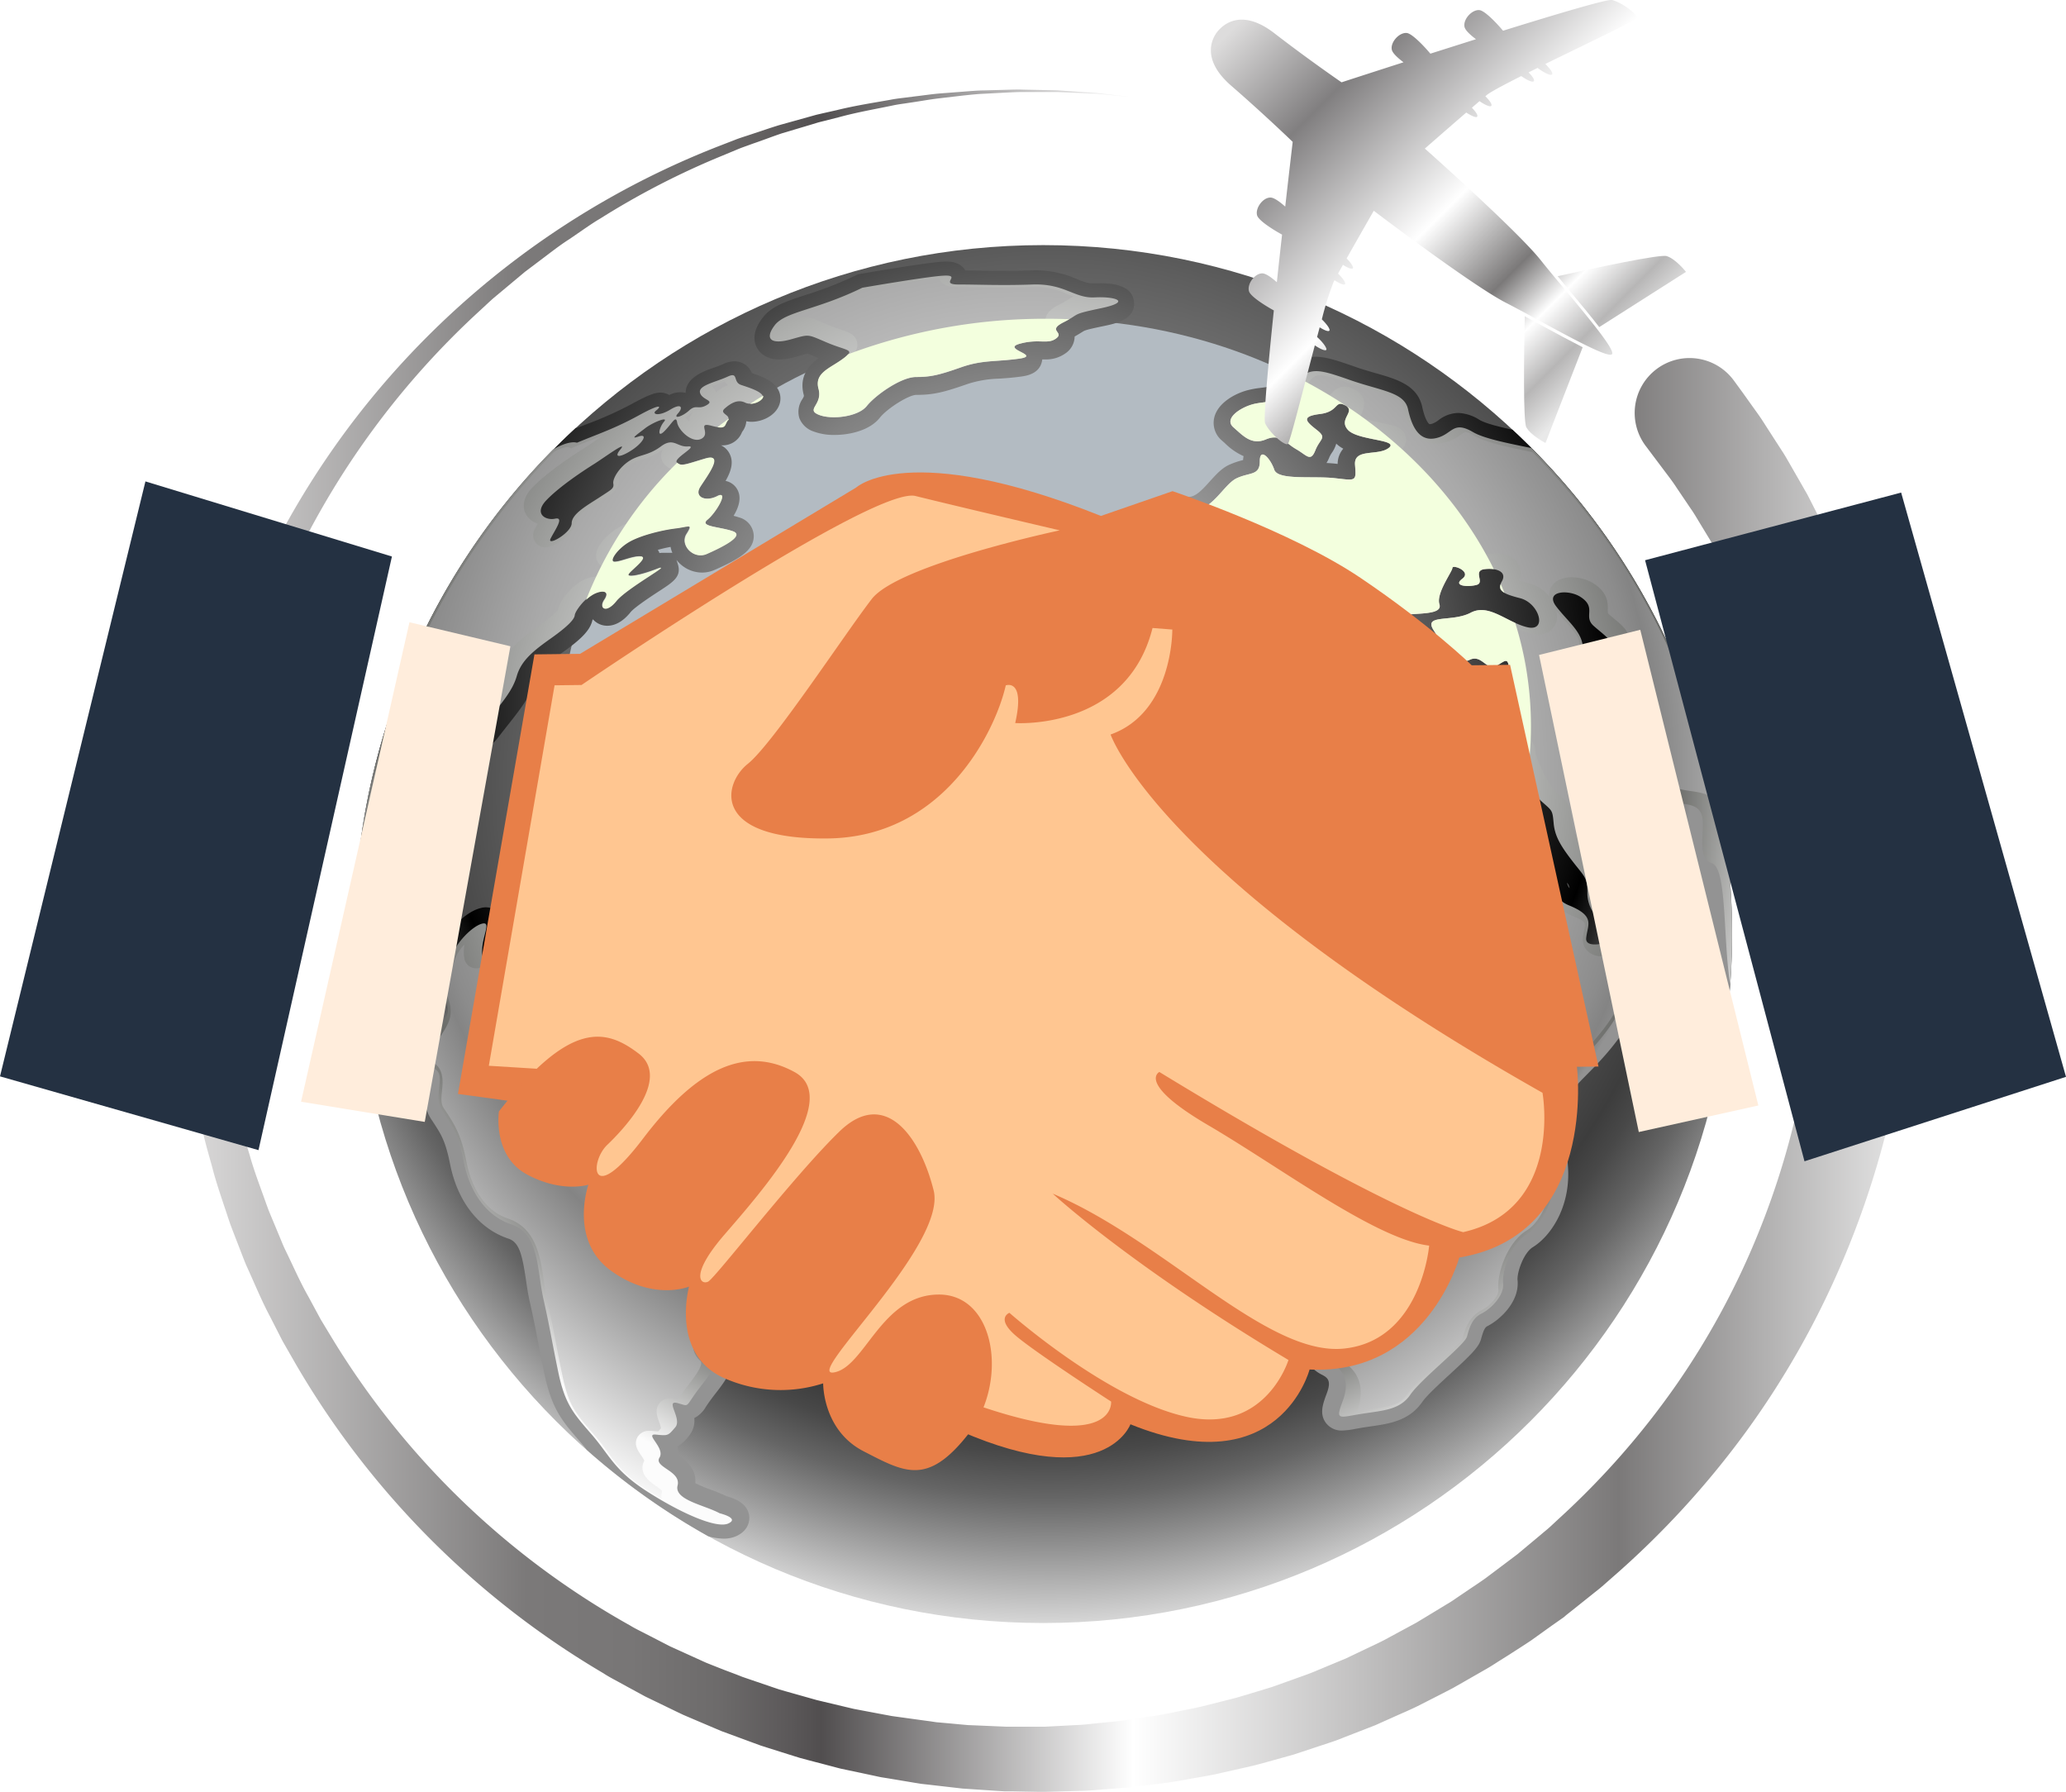
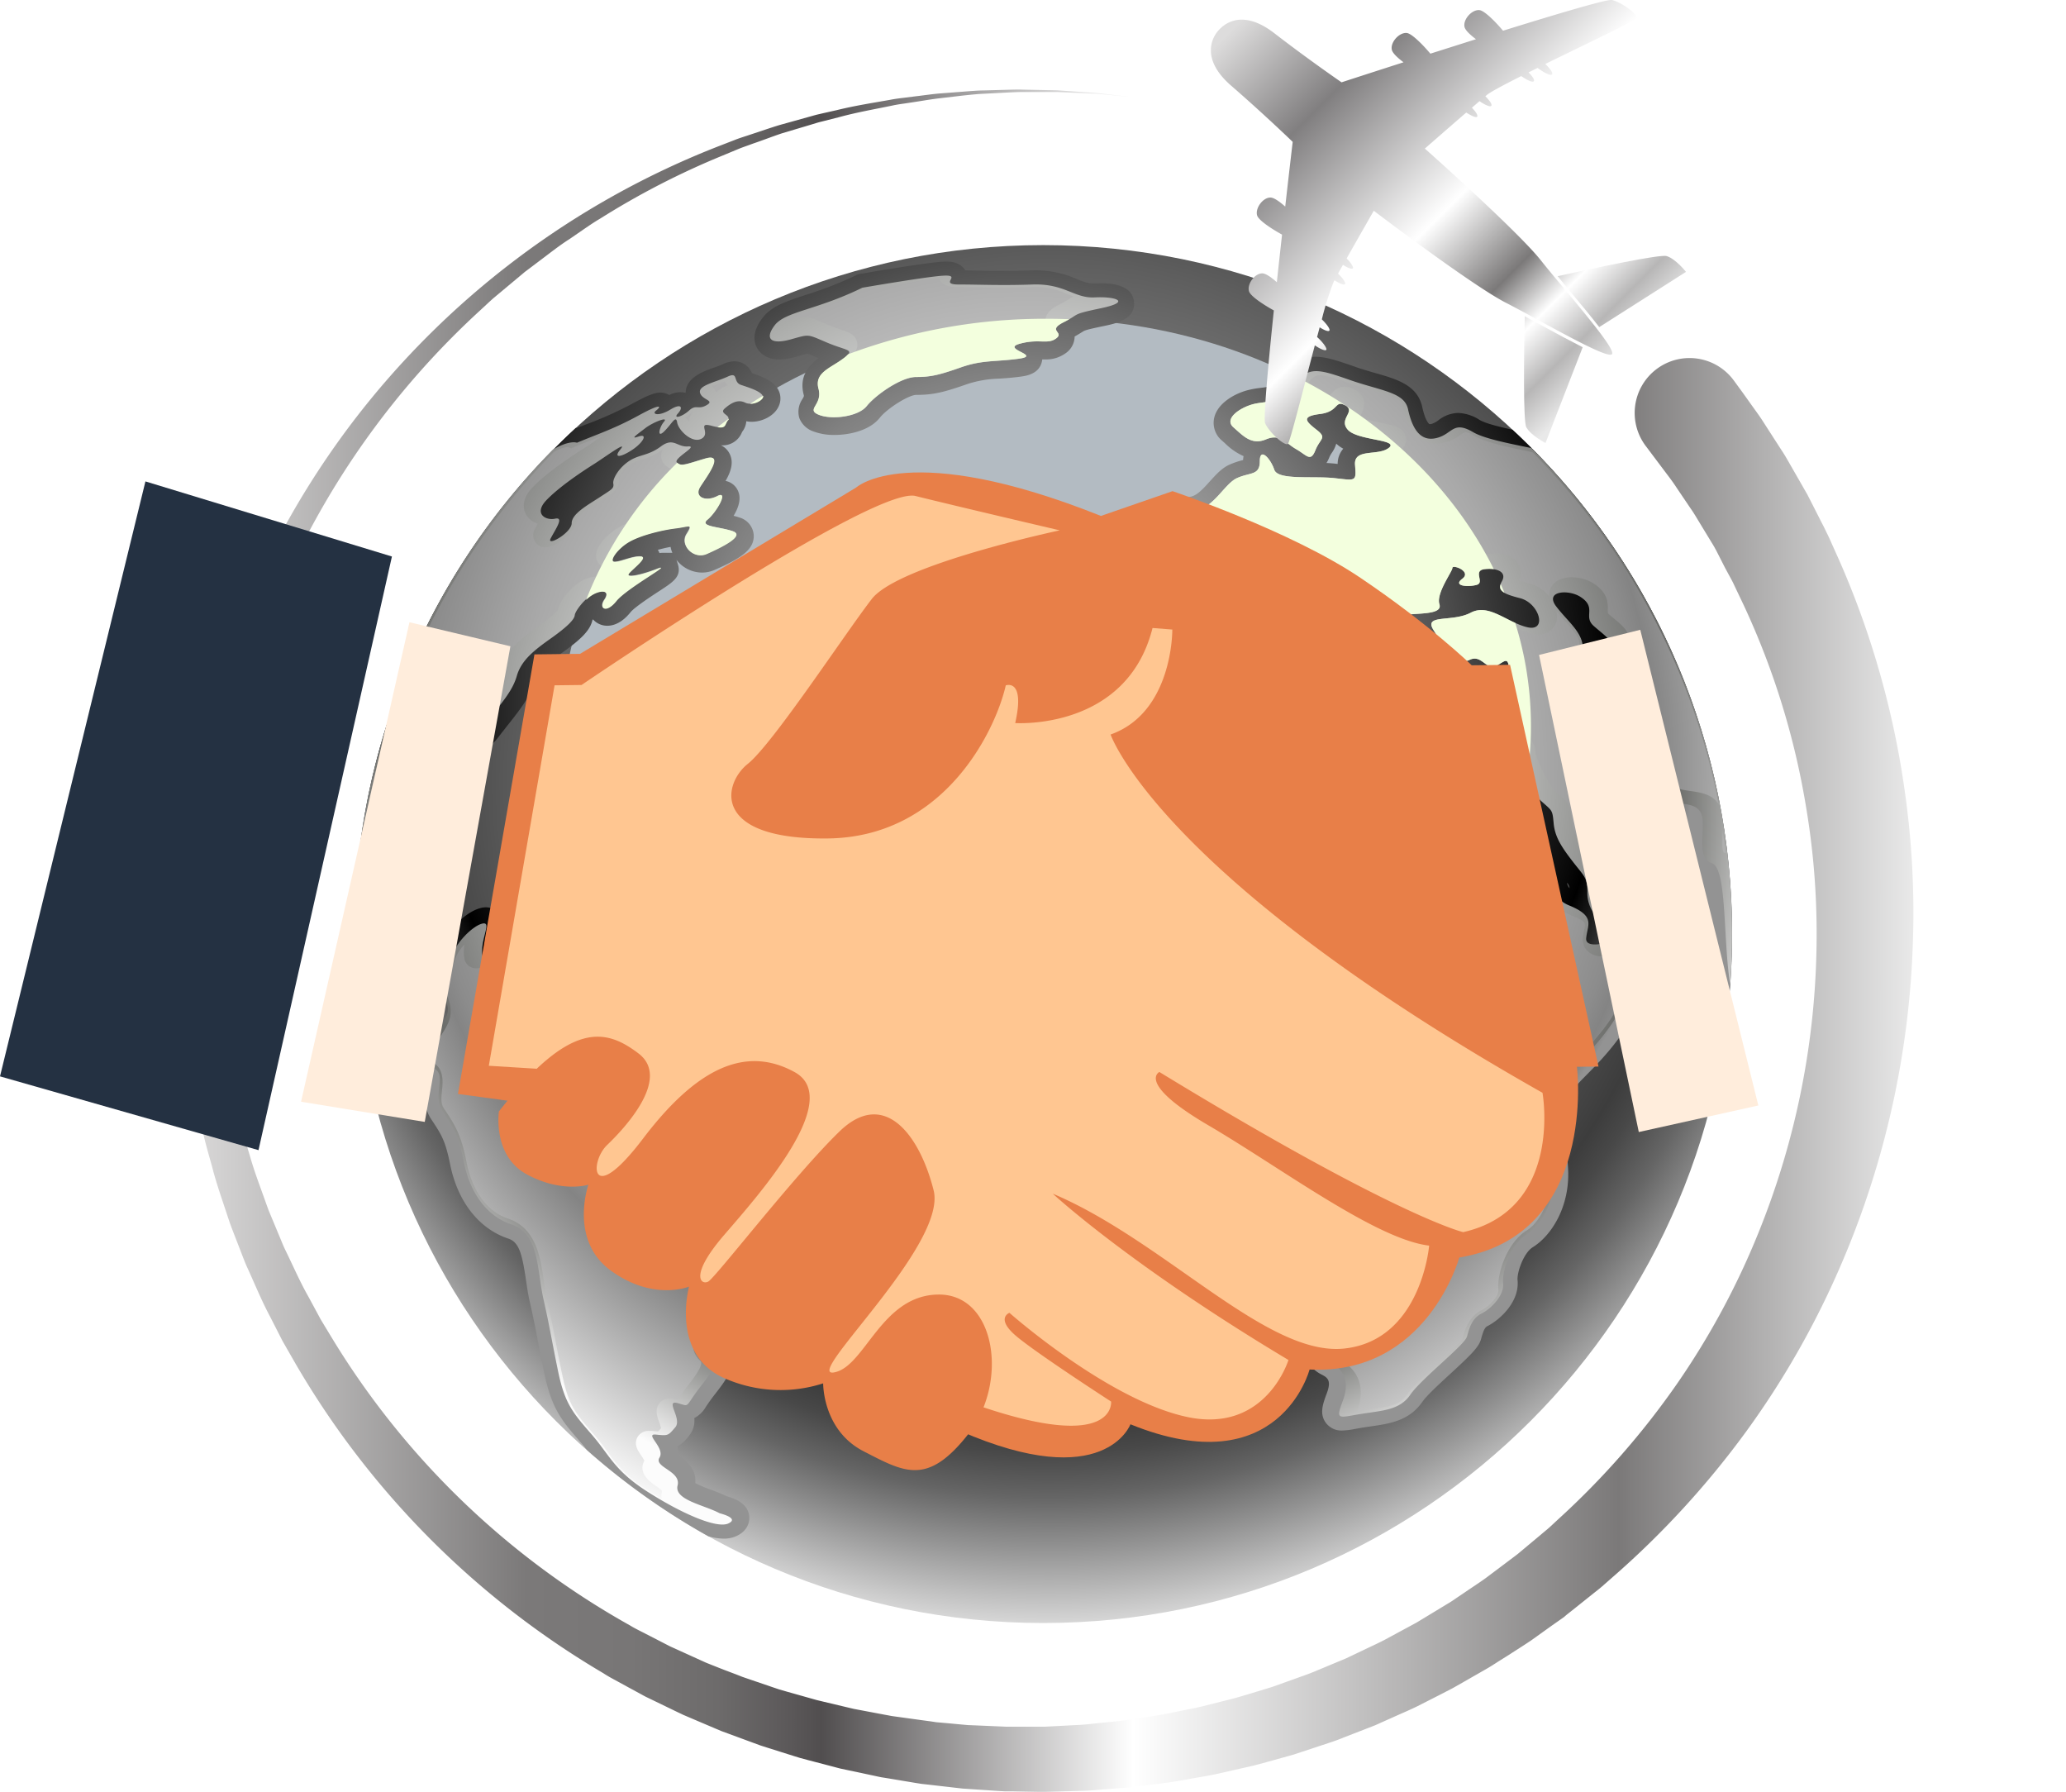
<svg xmlns="http://www.w3.org/2000/svg" xmlns:xlink="http://www.w3.org/1999/xlink" viewBox="0 0 589.13 510.89">
  <defs>
    <style>.cls-1{fill:url(#radial-gradient);filter:url(#luminosity-invert-noclip);}.cls-2{fill:url(#radial-gradient-2);filter:url(#luminosity-invert-noclip-2);}.cls-3{fill:url(#radial-gradient-3);}.cls-4{mask:url(#mask);}.cls-5{fill:#b3bbc2;}.cls-6{fill:url(#radial-gradient-4);}.cls-7{fill:url(#radial-gradient-5);}.cls-8{fill:url(#radial-gradient-6);}.cls-9{mask:url(#mask-2);}.cls-10{fill:#f3ffde;}.cls-11{fill:url(#linear-gradient);}.cls-12{fill:url(#linear-gradient-2);}.cls-13{fill:url(#linear-gradient-3);}.cls-14{fill:url(#linear-gradient-4);}.cls-15{fill:#e87f48;}.cls-16{fill:#ffc691;}.cls-17{fill:#ffeddc;}.cls-18{fill:#243142;}</style>
    <radialGradient id="radial-gradient" cx="296.43" cy="118.87" r="244.51" gradientUnits="userSpaceOnUse">
      <stop offset="0" />
      <stop offset="0.1" stop-color="#272727" />
      <stop offset="0.29" stop-color="#686868" />
      <stop offset="0.47" stop-color="#9e9e9e" />
      <stop offset="0.63" stop-color="#c8c8c8" />
      <stop offset="0.78" stop-color="#e6e6e6" />
      <stop offset="0.91" stop-color="#f8f8f8" />
      <stop offset="1" stop-color="#fff" />
    </radialGradient>
    <radialGradient id="radial-gradient-2" cx="283.21" cy="146.51" r="202.26" gradientUnits="userSpaceOnUse">
      <stop offset="0.12" />
      <stop offset="0.32" stop-color="#3f3f3f" />
      <stop offset="0.66" stop-color="#a5a5a5" />
      <stop offset="0.89" stop-color="#e6e6e6" />
      <stop offset="1" stop-color="#fff" />
    </radialGradient>
    <radialGradient id="radial-gradient-3" cx="298.98" cy="222.85" r="251.76" gradientUnits="userSpaceOnUse">
      <stop offset="0.24" stop-color="#8c8c8c" />
      <stop offset="0.34" stop-color="#878787" />
      <stop offset="0.46" stop-color="#787878" />
      <stop offset="0.59" stop-color="#5e5e5e" />
      <stop offset="0.73" stop-color="#3d3d3d" />
      <stop offset="0.76" stop-color="#484848" />
      <stop offset="0.81" stop-color="#656565" />
      <stop offset="0.87" stop-color="#949494" />
      <stop offset="0.95" stop-color="#d4d4d4" />
      <stop offset="1" stop-color="#fff" />
    </radialGradient>
    <filter id="luminosity-invert-noclip" x="136.29" y="62.82" width="340.31" height="288.26" filterUnits="userSpaceOnUse" color-interpolation-filters="sRGB">
      <feColorMatrix values="-1 0 0 0 1 0 -1 0 0 1 0 0 -1 0 1 0 0 0 1 0" result="invert" />
      <feFlood flood-color="#fff" result="bg" />
      <feBlend in="invert" in2="bg" />
    </filter>
    <mask id="mask" x="136.29" y="62.82" width="340.31" height="288.26" maskUnits="userSpaceOnUse">
      <rect class="cls-1" x="136.29" y="62.82" width="340.31" height="288.26" />
    </mask>
    <radialGradient id="radial-gradient-4" cx="290.46" cy="196.81" r="231.64" gradientUnits="userSpaceOnUse">
      <stop offset="0.32" stop-color="#939393" />
      <stop offset="0.39" stop-color="#818181" />
      <stop offset="0.52" stop-color="#535353" />
      <stop offset="0.71" stop-color="#090909" />
      <stop offset="0.73" />
      <stop offset="0.74" stop-color="#0b0b0b" />
      <stop offset="0.77" stop-color="#282828" />
      <stop offset="0.8" stop-color="#575757" />
      <stop offset="0.84" stop-color="#939393" />
    </radialGradient>
    <radialGradient id="radial-gradient-5" cx="293.91" cy="219.95" r="241.98" gradientUnits="userSpaceOnUse">
      <stop offset="0" stop-color="#fff" />
      <stop offset="0.17" stop-color="#fcfcfc" />
      <stop offset="0.29" stop-color="#f3f3f3" />
      <stop offset="0.4" stop-color="#e3e3e2" />
      <stop offset="0.5" stop-color="#cccdcc" />
      <stop offset="0.59" stop-color="#afb0ae" />
      <stop offset="0.68" stop-color="#8c8d8b" />
      <stop offset="0.76" stop-color="#6a6b68" />
      <stop offset="0.91" stop-color="#fcfcfc" />
    </radialGradient>
    <radialGradient id="radial-gradient-6" cx="293.29" cy="217.57" r="238.34" gradientUnits="userSpaceOnUse">
      <stop offset="0" stop-color="#dcdcdc" />
      <stop offset="0.2" stop-color="#d9d9d9" />
      <stop offset="0.35" stop-color="#d0d0d0" />
      <stop offset="0.49" stop-color="#bfbfbf" />
      <stop offset="0.61" stop-color="#a9a9a9" />
      <stop offset="0.73" stop-color="#8c8c8c" />
      <stop offset="0.75" stop-color="#848484" />
      <stop offset="1" stop-color="#fff" />
    </radialGradient>
    <filter id="luminosity-invert-noclip-2" x="143.97" y="82.25" width="301.41" height="247.86" filterUnits="userSpaceOnUse" color-interpolation-filters="sRGB">
      <feColorMatrix values="-1 0 0 0 1 0 -1 0 0 1 0 0 -1 0 1 0 0 0 1 0" result="invert" />
      <feFlood flood-color="#fff" result="bg" />
      <feBlend in="invert" in2="bg" />
    </filter>
    <mask id="mask-2" x="143.97" y="82.25" width="301.41" height="247.86" maskUnits="userSpaceOnUse">
      <rect class="cls-2" x="143.97" y="82.25" width="301.41" height="247.86" />
    </mask>
    <linearGradient id="linear-gradient" x1="355.2" y1="4.53" x2="457.34" y2="106.66" gradientUnits="userSpaceOnUse">
      <stop offset="0" stop-color="#dddcdc" />
      <stop offset="0.23" stop-color="#817f80" />
      <stop offset="0.55" stop-color="#fff" />
      <stop offset="0.73" stop-color="#7b7979" />
      <stop offset="0.83" stop-color="#fff" />
      <stop offset="0.92" stop-color="#b7b6b6" />
      <stop offset="1" stop-color="#e9e9e9" />
    </linearGradient>
    <linearGradient id="linear-gradient-2" x1="346.22" y1="13.5" x2="448.36" y2="115.64" xlink:href="#linear-gradient" />
    <linearGradient id="linear-gradient-3" x1="371.44" y1="-11.71" x2="473.58" y2="90.42" xlink:href="#linear-gradient" />
    <linearGradient id="linear-gradient-4" x1="51.33" y1="268.2" x2="545.6" y2="268.2" gradientUnits="userSpaceOnUse">
      <stop offset="0" stop-color="#dddcdc" />
      <stop offset="0.2" stop-color="#7b7979" />
      <stop offset="0.26" stop-color="#787676" />
      <stop offset="0.31" stop-color="#6d6b6b" />
      <stop offset="0.35" stop-color="#5c595a" />
      <stop offset="0.37" stop-color="#514e4f" />
      <stop offset="0.55" stop-color="#fff" />
      <stop offset="0.83" stop-color="#7b7979" />
      <stop offset="1" stop-color="#e9e9e9" />
    </linearGradient>
  </defs>
  <g id="圖層_2" data-name="圖層 2">
    <g id="圖層_1-2" data-name="圖層 1">
      <path class="cls-3" d="M493.91,266.3c0,108.48-87.94,196.42-196.43,196.42S101.06,374.78,101.06,266.3,189,69.88,297.48,69.88,493.91,157.82,493.91,266.3Z" />
      <g class="cls-4">
        <path class="cls-5" d="M436.56,207c0,64.12-61.85,116.1-138.13,116.1s-138.12-52-138.12-116.1,61.84-116.1,138.12-116.1S436.56,142.83,436.56,207Z" />
      </g>
-       <path class="cls-6" d="M291.14,107.36c1.45-.2,5.32-.73,6-4.47a3,3,0,0,0,.06-.42l.74,0a9.47,9.47,0,0,0,6-1.82,5.86,5.86,0,0,0,2.5-4.71c1-.56,1.68-1,2.15-1.28.75-.49,1-.63,6.31-1.74,3.13-.65,9-1.86,8.46-6.91-.55-5.24-7.47-5.24-9.74-5.24-.56,0-1.14,0-1.72,0-1.61.08-2.93-.45-4.87-1.22a28.83,28.83,0,0,0-12.69-2.46c-2.68.09-5.29.14-8,.14-2.52,0-4.78,0-6.94-.07l-4.12-.06h0c-1.56-2.52-4.44-2.52-5.39-2.52-.51,0-1.16,0-2,.1-5.59.48-21.9,3.29-22.6,3.41l-.64.11-.59.29a103.71,103.71,0,0,1-14.63,5.69C224,86,220,87.3,217.5,90.57c-3,3.86-2.58,6.72-1.73,8.43.52,1,2.17,3.48,6.39,3.48a18,18,0,0,0,4.76-.75l.92-.26a23.48,23.48,0,0,1,2.46-.62,22.49,22.49,0,0,1,2.5,1l.62.27c-2.72,2-5.64,5.17-4.23,10.46.08.34.1.38-.4,1.24a6.35,6.35,0,0,0-.86,5.35,6.54,6.54,0,0,0,3.91,3.79A16.56,16.56,0,0,0,238,124c4.33,0,10-1.28,12.87-4.89,2.13-2.69,8.27-6.53,10.42-6.53,4.92,0,7.88-.76,14.3-3a31.55,31.55,0,0,1,9.29-1.63C286.69,107.83,288.73,107.69,291.14,107.36ZM225.31,349.91c6.34-8.36,11.35-15,9.25-21.29-1.42-4.27-4.3-6.32-7.94-8.91-1.49-1.06-3.17-2.26-5.18-3.88-5.19-4.16-8.05-6.46-12.24-6.46a14,14,0,0,0-4.69.93c-.91-4.38-4.35-7.4-8.5-7.4a8.18,8.18,0,0,0-1.4.12,7.67,7.67,0,0,0-.73-2.18,6,6,0,0,0-3.72-3.08c-.14-2.32-1.14-4.32-2.58-7.2l-.53-1.06c-1.51-3-5.7-10.09-12-10.09a8.63,8.63,0,0,0-4.8,1.53,2.41,2.41,0,0,1-1.59-.86c-.46-4.59-2.43-7.84-5.89-9.69v-.56a6,6,0,0,0-1.49-4.7l-1.46-1.4h-1.89a5.39,5.39,0,0,0-4.12,2.11l-.23-.06a30.33,30.33,0,0,0-4.15-.77,4.69,4.69,0,0,1-2.08-.59,8,8,0,0,1-1.1-1.3,6.45,6.45,0,0,0-3.93-2.94A5.44,5.44,0,0,0,137,258.9c-3.49.87-7.72,4.67-10.16,8.71a6.49,6.49,0,0,0-3,.37l-.07,0a.86.86,0,0,1,0-.15c.09-.53.18-1.11.28-1.72,1.08-6.5,2.42-14.55-3.68-16.39,2.16-6.1,4.09-12.23-1-14.66a5.23,5.23,0,0,0-3.66-.25,96.63,96.63,0,0,1,3.45-11.64,6.44,6.44,0,0,0,5.2-3.05,9.22,9.22,0,0,1,2.14-2.18,8.34,8.34,0,0,1,3.3-.94c3.23-.54,8.1-1.36,12.36-6.91,1-1.28,1.9-2.43,2.74-3.49,3.74-4.75,6.21-7.88,7.49-12.33.8-2.76,3.1-4.77,7.94-8.21,5.69-4,8-6.55,8.59-9.23a2.63,2.63,0,0,1,.16-.26,5.45,5.45,0,0,0,4.11,1.83c1.6,0,4.06-.67,6.62-3.87,1.13-1.4,6-4.61,8.4-6.16,3.82-2.5,6.13-4,5.11-7.44l-.42-1.32a9.29,9.29,0,0,0,7.28,3.63,8.9,8.9,0,0,0,3.59-.76c7.39-3.24,11.35-5.78,11.16-9.9a5.61,5.61,0,0,0-4.19-5.07c-.51-.17-1-.32-1.55-.45,1.28-2.12,2.18-4.59,1.4-6.75a4.9,4.9,0,0,0-3.69-3.2c1.53-2.68,2.44-5.36,1.09-7.87a5.24,5.24,0,0,0-2.41-2.29,5.91,5.91,0,0,0,6-3.73l.06-.12a5.48,5.48,0,0,0,1.17-3,7.84,7.84,0,0,0,1.55.15c2.76,0,6.28-1.48,7.64-4.31a5.3,5.3,0,0,0-.6-5.63c-1.6-2-4.2-3-7-3.94a5.32,5.32,0,0,0-5-3.36,7.77,7.77,0,0,0-3.33.85c-.72.34-1.7.69-2.63,1-2.86,1-7.89,2.83-7.92,7.14a6.74,6.74,0,0,0-4.68.62,4.85,4.85,0,0,0-2.53-.69c-1.39,0-3.12.5-7.83,3.06a102,102,0,0,1-12.5,5.68L164.51,122h-.32a195.91,195.91,0,0,0-62.91,135c1,2.86,2.44,4.16,5.23,4.16h.3a7.14,7.14,0,0,0,3.33,5.48c0,.16,0,.36,0,.63,0,6.53,6.65,14.87,11.86,14.87a3.39,3.39,0,0,0,.45,0,10.13,10.13,0,0,0,.85,4.28c.61,1.54.61,1.54-2.16,5.57-2.59,3.76-5,7.76-3.74,11.77a7.57,7.57,0,0,0,4,4.48c0,.34-.07.71-.1,1-.26,2.52-.67,6.33,1.68,9.87,2.93,4.42,4,6.07,5.36,12.76,2.13,10.69,8.19,18.44,16.62,21.26,3.1,1,3.93,4.51,5,11.63.3,2.06.61,4.19,1.08,6.28,1.1,4.82,1.68,7.85,2.35,11.35.48,2.51,1,5.26,1.79,9,2.14,10.34,5.1,13.74,10.47,19.9.62.72,1.19,1.41,1.72,2.09A196.82,196.82,0,0,0,202,438a17.56,17.56,0,0,0,4.35.66,8.73,8.73,0,0,0,3.54-.69c3.82-1.71,3.84-4.75,3.76-5.65-.26-2.73-2.41-4.66-6.4-5.74a49.34,49.34,0,0,0-4.58-1.89,35.11,35.11,0,0,1-4.39-1.86c.37-4.31-3.14-6.89-4.94-8.13a7.26,7.26,0,0,0-.15-2.29,12.15,12.15,0,0,0,3.23-3,6.78,6.78,0,0,0,1.56-5.12,8.11,8.11,0,0,0,3.32-3.24c.58-.87,1.39-2.06,2.77-3.82,2.73-3.48,8.23-10.48,3.25-16.19a3.31,3.31,0,0,1,2.57-1h.27l1.2,0h0c9.15,0,12.29-5.91,14-11.07,1.11-3.33.2-6.69-.6-9.65-1.07-3.95-1.63-6.5.25-9Zm-34.09-194a7.53,7.53,0,0,0,.51,1.7h-2.89a4.15,4.15,0,0,0-.79.07,4.71,4.71,0,0,0-.47-.92C188.79,156.43,190,156.14,191.22,155.92Zm240.08-33.4c-4.07-.88-7.73-1.82-9.37-2.78a12.13,12.13,0,0,0-6.13-2,9.46,9.46,0,0,0-5.64,2.09,5.77,5.77,0,0,1-2.12,1.08,1.87,1.87,0,0,1-.46,0s-1.1-.67-2-4.78c-1.33-6.27-7.18-8-13.37-9.75-1.83-.53-3.89-1.12-6-1.87-4.66-1.62-8-2.79-11.16-2.79-5.22,0-8.13,3.37-9.87,5.9s-3.2,2.67-5.94,3a25.13,25.13,0,0,0-3.48.64c-3.8,1-8.57,3.72-9.52,7.85a6.57,6.57,0,0,0,2.23,6.53l.76.67a17.88,17.88,0,0,0,5.38,3.74,8.07,8.07,0,0,0-.14,1.14l-.06,0a22.17,22.17,0,0,0-3.79,1.28c-2.28,1-4,3-5.66,4.81-2.33,2.6-4,4.31-6,4.41-11.26.6-14.91,2-15.62,6-.22,1.25-.27,4.35,4.12,6.24.39.17,1.39.6,2,.92,0,.53,0,1.34,0,2.08l-1.32-.07-2.1-.15c-1.69-.13-3.44-.27-5.18-.27-2.74,0-6.68.32-9.2,3a7.84,7.84,0,0,0-2.05,6.05,33.92,33.92,0,0,1-.21,4.34c-.4,4.77-1.14,13.39,5.87,15.67-6.31,5.62-10.93,10.37-10.05,15.26.05.25.08.46.11.63a30.24,30.24,0,0,1-3.64,1.47c-8.94,3.14-11.58,9-14.64,15.85a36.14,36.14,0,0,1-2.67,4.81c-1.94,3-4.13,6.51-1.82,11.93,1.66,3.88,1.78,4.76-.17,8.44-2.28,4.3-4.87,9.17-.85,14l.27.32c-2.78,5.42,2.07,9.54,6.11,13,1.46,1.24,1.78,2.34,2.44,4.92a28,28,0,0,0,2.7,7.25,11.57,11.57,0,0,0,8.16,6.29,6.78,6.78,0,0,1,3.14,1.49c.57.49,1.08.95,1.55,1.36,2.3,2,4.48,4,7.83,4a11.46,11.46,0,0,0,6.33-2.24c2.13-1.37,3.24-1.65,3.8-1.65a3.52,3.52,0,0,1,1.6.52,10.82,10.82,0,0,0,4.92,1.27c3.5,0,6.14-2,8.06-3.66.95-.85,5.68-2.46,9.63-2.46a7,7,0,0,1,1.87.19,3.83,3.83,0,0,1,.44,1.48c.94,4.8,3.77,5.8,6,5.8a7,7,0,0,0,1.6-.18,17.37,17.37,0,0,1,3.56-.45,4.73,4.73,0,0,1,1.7.23c.8,1.62.9,2.23-.54,5.7-.3.72-.64,1.43-1,2.13-1.58,3.33-4.49,9.54,1.26,13.4l.51.33c3,2,5.5,3.86,5.36,6.25-.35,5.59-.27,9.78,4.07,12.68l.47.31.36.24a10.24,10.24,0,0,1-.29,1.28,28.25,28.25,0,0,1-2.56,4.83c-3,4.94-6.64,11.09-5.41,17.56a31.15,31.15,0,0,0,3.51,9.31c1.11,2.1,1.64,3.16,1.56,4.31-.28,4-1,14.5,6.27,18.17,1.79.9,2.87,1.75,1.54,5.32-1.11,3-2.16,5.78-.37,8.35a5.53,5.53,0,0,0,4.75,2.31,23,23,0,0,0,3.82-.48l1.63-.29c.93-.15,1.84-.29,2.71-.41,5.38-.78,10.95-1.59,14.69-7,1.21-1.77,5-5.25,8.05-8.05,6-5.54,8-7.52,8.68-9.8l.07-.28c.58-2,.94-3,1.69-3.42,3.67-1.84,9.27-7,8.66-13.14-.21-2.08,1.68-7.76,4.36-9.41,5.43-3.36,10.89-12,10-23.16-.68-8.93,1.53-21.33,2.83-23.33.33-.44,1.36-1.48,2.35-2.48,4.83-4.88,13.82-14,16-24.52.59-2.86,1.17-5.31,1.68-7.47,1.48-6.27,2.16-9.13.19-11.62a5.17,5.17,0,0,0-2.18-1.61,19.33,19.33,0,0,0,5.56-7.39c1.87-.94,3.77-2.51,4.38-6.53a8.13,8.13,0,0,1,1.54-2.92c.25-.37.6-.87.95-1.48.4,2.83,1.55,5.59,4.61,7,.94,2.46,1.4,10.09,1.72,15.26.32,5.4.39,11,1.43,15.87.79,3.67,2.69,5.41,4.62,6.21a199.57,199.57,0,0,0,1.13-21.14A195.89,195.89,0,0,0,431.3,122.52Zm-52.29,8a7.48,7.48,0,0,1,.85-1.53,8.81,8.81,0,0,0,1.18-2.5,9.26,9.26,0,0,0,2,1.44,6.61,6.61,0,0,0-1.6,4.35l-.74-.09c-.78-.08-1.6-.14-2.45-.18A10.35,10.35,0,0,0,379,130.54Zm46,69.74c-8.39,0-11.08-.53-11.94-.86-2.27-1.69-10.4-6-15.35-6a6.26,6.26,0,0,0-4.8,1.93,5.48,5.48,0,0,0-1.41,3,16.93,16.93,0,0,1-3.13-.63c-8.12-2.33-13.33-5.45-14.15-6.92.21-4.24-1-8.07-3.33-10.54a9.9,9.9,0,0,0-10.49-2.45c-1.39.43-3.75.1-6.24-.32a34.73,34.73,0,0,0-5.95-.67,13.54,13.54,0,0,0-5.85,1.21l-.8.37,0-.15c.58-2.91,1.2-3.38,3.49-5.12l1-.77a8.93,8.93,0,0,0,3.12-4.54c6.82-.05,10.53-.75,12.58-1.39a22.84,22.84,0,0,0,3.52,3.75c1,.86,2.08,1.69,3.13,2.51,2.42,1.88,5.43,4.22,5.55,5.7.35,4.6,3.33,6.67,6.13,6.67,3.4,0,6.59-3,7.59-7a8.36,8.36,0,0,0,3.88,4.16c.21,2.63,1,8,6.44,8a7,7,0,0,0,1.2-.11,6,6,0,0,0,4-2.59,8,8,0,0,0,.9-5.92c.09.18.2.37.31.55,3.36,5.48,7.52,11.09,12.89,11.09a7.33,7.33,0,0,0,2.59-.47l.19.13a8.41,8.41,0,0,0,5.23,2A33,33,0,0,1,425,200.28Zm21.89,51.44a3.06,3.06,0,0,1,.67,1.53A2.54,2.54,0,0,1,446.87,251.72Zm32.86-17.38q-.12-.15-.3-.42c.35.06.66.14.89.2a7.88,7.88,0,0,1,.05.93A8.2,8.2,0,0,0,479.73,234.34Z" />
+       <path class="cls-6" d="M291.14,107.36c1.45-.2,5.32-.73,6-4.47a3,3,0,0,0,.06-.42l.74,0a9.47,9.47,0,0,0,6-1.82,5.86,5.86,0,0,0,2.5-4.71c1-.56,1.68-1,2.15-1.28.75-.49,1-.63,6.31-1.74,3.13-.65,9-1.86,8.46-6.91-.55-5.24-7.47-5.24-9.74-5.24-.56,0-1.14,0-1.72,0-1.61.08-2.93-.45-4.87-1.22a28.83,28.83,0,0,0-12.69-2.46c-2.68.09-5.29.14-8,.14-2.52,0-4.78,0-6.94-.07l-4.12-.06h0c-1.56-2.52-4.44-2.52-5.39-2.52-.51,0-1.16,0-2,.1-5.59.48-21.9,3.29-22.6,3.41l-.64.11-.59.29a103.71,103.71,0,0,1-14.63,5.69C224,86,220,87.3,217.5,90.57c-3,3.86-2.58,6.72-1.73,8.43.52,1,2.17,3.48,6.39,3.48a18,18,0,0,0,4.76-.75l.92-.26a23.48,23.48,0,0,1,2.46-.62,22.49,22.49,0,0,1,2.5,1l.62.27c-2.72,2-5.64,5.17-4.23,10.46.08.34.1.38-.4,1.24a6.35,6.35,0,0,0-.86,5.35,6.54,6.54,0,0,0,3.91,3.79A16.56,16.56,0,0,0,238,124c4.33,0,10-1.28,12.87-4.89,2.13-2.69,8.27-6.53,10.42-6.53,4.92,0,7.88-.76,14.3-3a31.55,31.55,0,0,1,9.29-1.63C286.69,107.83,288.73,107.69,291.14,107.36ZM225.31,349.91c6.34-8.36,11.35-15,9.25-21.29-1.42-4.27-4.3-6.32-7.94-8.91-1.49-1.06-3.17-2.26-5.18-3.88-5.19-4.16-8.05-6.46-12.24-6.46a14,14,0,0,0-4.69.93c-.91-4.38-4.35-7.4-8.5-7.4a8.18,8.18,0,0,0-1.4.12,7.67,7.67,0,0,0-.73-2.18,6,6,0,0,0-3.72-3.08c-.14-2.32-1.14-4.32-2.58-7.2l-.53-1.06c-1.51-3-5.7-10.09-12-10.09a8.63,8.63,0,0,0-4.8,1.53,2.41,2.41,0,0,1-1.59-.86c-.46-4.59-2.43-7.84-5.89-9.69v-.56a6,6,0,0,0-1.49-4.7l-1.46-1.4h-1.89a5.39,5.39,0,0,0-4.12,2.11l-.23-.06a30.33,30.33,0,0,0-4.15-.77,4.69,4.69,0,0,1-2.08-.59,8,8,0,0,1-1.1-1.3,6.45,6.45,0,0,0-3.93-2.94A5.44,5.44,0,0,0,137,258.9c-3.49.87-7.72,4.67-10.16,8.71a6.49,6.49,0,0,0-3,.37l-.07,0a.86.86,0,0,1,0-.15c.09-.53.18-1.11.28-1.72,1.08-6.5,2.42-14.55-3.68-16.39,2.16-6.1,4.09-12.23-1-14.66a5.23,5.23,0,0,0-3.66-.25,96.63,96.63,0,0,1,3.45-11.64,6.44,6.44,0,0,0,5.2-3.05,9.22,9.22,0,0,1,2.14-2.18,8.34,8.34,0,0,1,3.3-.94c3.23-.54,8.1-1.36,12.36-6.91,1-1.28,1.9-2.43,2.74-3.49,3.74-4.75,6.21-7.88,7.49-12.33.8-2.76,3.1-4.77,7.94-8.21,5.69-4,8-6.55,8.59-9.23a2.63,2.63,0,0,1,.16-.26,5.45,5.45,0,0,0,4.11,1.83c1.6,0,4.06-.67,6.62-3.87,1.13-1.4,6-4.61,8.4-6.16,3.82-2.5,6.13-4,5.11-7.44l-.42-1.32a9.29,9.29,0,0,0,7.28,3.63,8.9,8.9,0,0,0,3.59-.76c7.39-3.24,11.35-5.78,11.16-9.9a5.61,5.61,0,0,0-4.19-5.07c-.51-.17-1-.32-1.55-.45,1.28-2.12,2.18-4.59,1.4-6.75a4.9,4.9,0,0,0-3.69-3.2c1.53-2.68,2.44-5.36,1.09-7.87a5.24,5.24,0,0,0-2.41-2.29,5.91,5.91,0,0,0,6-3.73l.06-.12a5.48,5.48,0,0,0,1.17-3,7.84,7.84,0,0,0,1.55.15c2.76,0,6.28-1.48,7.64-4.31a5.3,5.3,0,0,0-.6-5.63c-1.6-2-4.2-3-7-3.94a5.32,5.32,0,0,0-5-3.36,7.77,7.77,0,0,0-3.33.85c-.72.34-1.7.69-2.63,1-2.86,1-7.89,2.83-7.92,7.14a6.74,6.74,0,0,0-4.68.62,4.85,4.85,0,0,0-2.53-.69c-1.39,0-3.12.5-7.83,3.06a102,102,0,0,1-12.5,5.68L164.51,122h-.32a195.91,195.91,0,0,0-62.91,135c1,2.86,2.44,4.16,5.23,4.16h.3a7.14,7.14,0,0,0,3.33,5.48c0,.16,0,.36,0,.63,0,6.53,6.65,14.87,11.86,14.87a3.39,3.39,0,0,0,.45,0,10.13,10.13,0,0,0,.85,4.28c.61,1.54.61,1.54-2.16,5.57-2.59,3.76-5,7.76-3.74,11.77a7.57,7.57,0,0,0,4,4.48c0,.34-.07.71-.1,1-.26,2.52-.67,6.33,1.68,9.87,2.93,4.42,4,6.07,5.36,12.76,2.13,10.69,8.19,18.44,16.62,21.26,3.1,1,3.93,4.51,5,11.63.3,2.06.61,4.19,1.08,6.28,1.1,4.82,1.68,7.85,2.35,11.35.48,2.51,1,5.26,1.79,9,2.14,10.34,5.1,13.74,10.47,19.9.62.72,1.19,1.41,1.72,2.09A196.82,196.82,0,0,0,202,438a17.56,17.56,0,0,0,4.35.66,8.73,8.73,0,0,0,3.54-.69c3.82-1.71,3.84-4.75,3.76-5.65-.26-2.73-2.41-4.66-6.4-5.74a49.34,49.34,0,0,0-4.58-1.89,35.11,35.11,0,0,1-4.39-1.86c.37-4.31-3.14-6.89-4.94-8.13a7.26,7.26,0,0,0-.15-2.29,12.15,12.15,0,0,0,3.23-3,6.78,6.78,0,0,0,1.56-5.12,8.11,8.11,0,0,0,3.32-3.24c.58-.87,1.39-2.06,2.77-3.82,2.73-3.48,8.23-10.48,3.25-16.19a3.31,3.31,0,0,1,2.57-1h.27l1.2,0h0c9.15,0,12.29-5.91,14-11.07,1.11-3.33.2-6.69-.6-9.65-1.07-3.95-1.63-6.5.25-9Zm-34.09-194a7.53,7.53,0,0,0,.51,1.7h-2.89a4.15,4.15,0,0,0-.79.07,4.71,4.71,0,0,0-.47-.92C188.79,156.43,190,156.14,191.22,155.92Zm240.08-33.4c-4.07-.88-7.73-1.82-9.37-2.78a12.13,12.13,0,0,0-6.13-2,9.46,9.46,0,0,0-5.64,2.09,5.77,5.77,0,0,1-2.12,1.08,1.87,1.87,0,0,1-.46,0s-1.1-.67-2-4.78c-1.33-6.27-7.18-8-13.37-9.75-1.83-.53-3.89-1.12-6-1.87-4.66-1.62-8-2.79-11.16-2.79-5.22,0-8.13,3.37-9.87,5.9s-3.2,2.67-5.94,3a25.13,25.13,0,0,0-3.48.64c-3.8,1-8.57,3.72-9.52,7.85a6.57,6.57,0,0,0,2.23,6.53l.76.67a17.88,17.88,0,0,0,5.38,3.74,8.07,8.07,0,0,0-.14,1.14l-.06,0a22.17,22.17,0,0,0-3.79,1.28c-2.28,1-4,3-5.66,4.81-2.33,2.6-4,4.31-6,4.41-11.26.6-14.91,2-15.62,6-.22,1.25-.27,4.35,4.12,6.24.39.17,1.39.6,2,.92,0,.53,0,1.34,0,2.08l-1.32-.07-2.1-.15c-1.69-.13-3.44-.27-5.18-.27-2.74,0-6.68.32-9.2,3a7.84,7.84,0,0,0-2.05,6.05,33.92,33.92,0,0,1-.21,4.34c-.4,4.77-1.14,13.39,5.87,15.67-6.31,5.62-10.93,10.37-10.05,15.26.05.25.08.46.11.63a30.24,30.24,0,0,1-3.64,1.47c-8.94,3.14-11.58,9-14.64,15.85a36.14,36.14,0,0,1-2.67,4.81c-1.94,3-4.13,6.51-1.82,11.93,1.66,3.88,1.78,4.76-.17,8.44-2.28,4.3-4.87,9.17-.85,14l.27.32c-2.78,5.42,2.07,9.54,6.11,13,1.46,1.24,1.78,2.34,2.44,4.92a28,28,0,0,0,2.7,7.25,11.57,11.57,0,0,0,8.16,6.29,6.78,6.78,0,0,1,3.14,1.49c.57.49,1.08.95,1.55,1.36,2.3,2,4.48,4,7.83,4a11.46,11.46,0,0,0,6.33-2.24c2.13-1.37,3.24-1.65,3.8-1.65a3.52,3.52,0,0,1,1.6.52,10.82,10.82,0,0,0,4.92,1.27c3.5,0,6.14-2,8.06-3.66.95-.85,5.68-2.46,9.63-2.46a7,7,0,0,1,1.87.19,3.83,3.83,0,0,1,.44,1.48c.94,4.8,3.77,5.8,6,5.8a7,7,0,0,0,1.6-.18,17.37,17.37,0,0,1,3.56-.45,4.73,4.73,0,0,1,1.7.23c.8,1.62.9,2.23-.54,5.7-.3.72-.64,1.43-1,2.13-1.58,3.33-4.49,9.54,1.26,13.4l.51.33c3,2,5.5,3.86,5.36,6.25-.35,5.59-.27,9.78,4.07,12.68l.47.31.36.24a10.24,10.24,0,0,1-.29,1.28,28.25,28.25,0,0,1-2.56,4.83c-3,4.94-6.64,11.09-5.41,17.56a31.15,31.15,0,0,0,3.51,9.31c1.11,2.1,1.64,3.16,1.56,4.31-.28,4-1,14.5,6.27,18.17,1.79.9,2.87,1.75,1.54,5.32-1.11,3-2.16,5.78-.37,8.35a5.53,5.53,0,0,0,4.75,2.31,23,23,0,0,0,3.82-.48l1.63-.29c.93-.15,1.84-.29,2.71-.41,5.38-.78,10.95-1.59,14.69-7,1.21-1.77,5-5.25,8.05-8.05,6-5.54,8-7.52,8.68-9.8l.07-.28c.58-2,.94-3,1.69-3.42,3.67-1.84,9.27-7,8.66-13.14-.21-2.08,1.68-7.76,4.36-9.41,5.43-3.36,10.89-12,10-23.16-.68-8.93,1.53-21.33,2.83-23.33.33-.44,1.36-1.48,2.35-2.48,4.83-4.88,13.82-14,16-24.52.59-2.86,1.17-5.31,1.68-7.47,1.48-6.27,2.16-9.13.19-11.62a5.17,5.17,0,0,0-2.18-1.61,19.33,19.33,0,0,0,5.56-7.39c1.87-.94,3.77-2.51,4.38-6.53a8.13,8.13,0,0,1,1.54-2.92c.25-.37.6-.87.95-1.48.4,2.83,1.55,5.59,4.61,7,.94,2.46,1.4,10.09,1.72,15.26.32,5.4.39,11,1.43,15.87.79,3.67,2.69,5.41,4.62,6.21a199.57,199.57,0,0,0,1.13-21.14A195.89,195.89,0,0,0,431.3,122.52Zm-52.29,8a7.48,7.48,0,0,1,.85-1.53,8.81,8.81,0,0,0,1.18-2.5,9.26,9.26,0,0,0,2,1.44,6.61,6.61,0,0,0-1.6,4.35l-.74-.09c-.78-.08-1.6-.14-2.45-.18A10.35,10.35,0,0,0,379,130.54Zm46,69.74c-8.39,0-11.08-.53-11.94-.86-2.27-1.69-10.4-6-15.35-6a6.26,6.26,0,0,0-4.8,1.93,5.48,5.48,0,0,0-1.41,3,16.93,16.93,0,0,1-3.13-.63c-8.12-2.33-13.33-5.45-14.15-6.92.21-4.24-1-8.07-3.33-10.54a9.9,9.9,0,0,0-10.49-2.45c-1.39.43-3.75.1-6.24-.32a34.73,34.73,0,0,0-5.95-.67,13.54,13.54,0,0,0-5.85,1.21l-.8.37,0-.15c.58-2.91,1.2-3.38,3.49-5.12l1-.77a8.93,8.93,0,0,0,3.12-4.54c6.82-.05,10.53-.75,12.58-1.39a22.84,22.84,0,0,0,3.52,3.75c1,.86,2.08,1.69,3.13,2.51,2.42,1.88,5.43,4.22,5.55,5.7.35,4.6,3.33,6.67,6.13,6.67,3.4,0,6.59-3,7.59-7a8.36,8.36,0,0,0,3.88,4.16c.21,2.63,1,8,6.44,8a7,7,0,0,0,1.2-.11,6,6,0,0,0,4-2.59,8,8,0,0,0,.9-5.92c.09.18.2.37.31.55,3.36,5.48,7.52,11.09,12.89,11.09a7.33,7.33,0,0,0,2.59-.47l.19.13a8.41,8.41,0,0,0,5.23,2A33,33,0,0,1,425,200.28Zm21.89,51.44a3.06,3.06,0,0,1,.67,1.53A2.54,2.54,0,0,1,446.87,251.72Zm32.86-17.38q-.12-.15-.3-.42c.35.06.66.14.89.2a7.88,7.88,0,0,1,.05.93A8.2,8.2,0,0,0,479.73,234.34" />
      <path class="cls-7" d="M290.79,98c5.5-1.53,7.94.31,10.39-1.53s-2.75-2.15,2.14-4.61,1.83-2.14,10.69-4,4-3.38-1.84-3.07-8.55-4-17.71-3.68-15,0-21.08,0,1.83-3.07-5.19-2.46c-5.49.48-22.3,3.38-22.3,3.38-13.14,6.44-22,6.75-25,10.73s-.91,5.53,4.59,4,4.58-1.53,10.38.92,8.25,1.85,4.58,4.6-8.25,4-7,8.59-3.67,5.83,0,7.37,11.3.61,13.74-2.46,9.77-8.28,14.05-8.28,6.72-.61,12.83-2.76,9.78-1.53,16.5-2.46S285.29,99.5,290.79,98ZM436.7,127.74c-7.08-1.43-13.59-2.75-16.64-4.54-5.9-3.45-5.83.69-10.65,1.73s-6.87-3.46-7.91-8.29-7.56-5.17-16.5-8.28-12-4.14-15.8,1.38-8.26,4.49-12,5.52-8.26,4.15-5.5,6.56,5.15,5.18,9.27,3.45,5.51,1,8.6,2.77,4.13,3.79,5.5.34,3.44-3.45.34-5.86-4.47-3.81,1-4.49,4.13-4.15,7.22-2.42-2.06,3.8.69,6.91,14.78,2.75,11.69,5.17-10,0-9.63,4.83.35,4.49-5.84,3.8-16.16.69-17.19-2.42-4.12-6.56-4.12-2.41-2.75,3.1-6.53,4.83-6.87,9.32-13.41,9.66-14.78,1.39-10,3.46,4.8,2.41,4.8,7.25-.34,4.83-6.18,4.48-14.09-1.72-13.75,3.8-2.75,15.19,3.44,16.23,18.56,1,19.59-4.15,3.09-6.21,6.19-8.63.34-5.52,5.15-5.52,10.66-.34,13.41-1.73,2.06,1.39,6.53,5.18,10,6.91,10.31,11.39,4.13,2.08,4.81-1.38,2.75-5.52-3.43-7.25-13.75-10-9.63-10.7,18.22,6.91,19.25,10.36,2.4,10,5.15,9,0,8.29,3.79,7.6-2.06-9.32,1.71-10,11,0,10-3.11,3.71-9.32,3.71-10.36,5.62,1,2.81,3.11,1.72,2.42,4.13,1.73-1.37-4.14,2.4-4.49,6.19,1,4.81,3.45-.34,3.45,5.16,4.84,7.91,9.66,2.06,8.28-10.93-6.9-16.15-4.14-13.41.34-10.66,4.83,6.88,10.36,10.32,8.63,4.81,3.11,7.56,1.73,3.77-3.46,3.77,3.1,0,11.74-4.12,11.74-13.4,0-15.46-1.72S396,195,396.35,199.15s-4.13,4.14-8.94,2.76-17.87-5.87-17.53-11.39-2.4-10.36-7.9-8.63-12.37-2.42-17.53,0-12.37,5.17-15.81,4.14-4.13-3.11-6.88-.34-12.71,10.35-12,14.15.34,4.84-6.54,7.25-8.93,6.56-12,13.46-6.54,8.29-4.47,13.12,2.4,7.25-.35,12.43-3.09,6.9-1.37,9,3.44,1.73,1.37,4.49,0,4.49,4.47,8.29,3.1,7.94,6.19,13.46,5.85,2.77,10.31,6.56,5.5,5.87,10.31,2.77,7.22-2.77,10-1.39,4.81,1,7.91-1.72S350,282.35,353,285.11s1,6.91,4.12,6.22,8.6-1.39,10.31,2.07,1.38,5.52-.34,9.66-4.47,7.94-1.37,10,8.25,5.19,7.9,10.71,0,7.25,2.07,8.63,3.77,2.07,2.4,6.9-9.28,13.12-7.9,20.37,5.5,10,5.15,14.84-.34,11.74,3.78,13.81,5.84,5.53,3.78,11.05-1.37,4.83,4.81,3.8,11.35-1,14.44-5.53,15.47-14.15,16.16-16.57,1.37-5.18,4.12-6.56,6.53-5.18,6.19-8.63,2.06-11,6.53-13.81,8.59-10,7.9-19,1.38-23.47,3.78-26.58,15.14-13.47,17.54-25.21,4.81-17.26,1-15.19-13.41,5.18-13.06,1.39,2.75-6.22-4.81-9.32-3.1-10.36-6.53-13.47-1-4.14-1.72-7.59-1-6.91-5.16-10-3.44-9.67-7.22-15.54,5.84.69,5.84,3.11,3.79,11.05,6.88,13.81,3.09,2.41,3.44,6.21,2.06,6.56,5.5,11,4.12,4.48,4.12,9,3.44,9.32,7.22,7.25,8.93-6.21,10-9.67,3.44-1,4.12-5.52,5.5-6.9,3.1-9.32-5.5-12.42-6.88-10.7-3.44,4.49-4.81,2.07-1-2.41-3.44-3.1,1-2.77-2.06-5.87-2.75-4.84-1.72-6.56,4.13-1.73,4.13,2.07,3.09,9.32,7.22,8.28,2.4,3.8,6.52,4.84,8.26.34,9.28,4.14-1.71,12.08,2.75,13.46,3.19,21.32,5.27,34.5q.51-7.08.52-14.3A195.8,195.8,0,0,0,436.7,127.74Zm20.49,65.2c-3.78-1.38-6.19-2.76-5.85-7.59s-4.12-7.94-7.56-12.43,3.49-4.95,6.88-2.76c4.81,3.1.68,5.52,3.78,8.28s6.53,4.83,3.44,5.87-.69,2.42,2.06,5.18S461,194.32,457.19,192.94ZM218.28,319.63c-6.87-5.52-8.25-6.56-13.4-4.49s-4.47.69-5.16-3.45-4.81-5.52-7.9-2.07-5.5,1.72-3.1-1.73.35-8.28-3.09-3.79-5.84,7.93-7.22,5.17,5.84-6.21,6.53-9,0-3.8-2.41-8.64-6.53-9.32-10-6.9-8.59-.69-8.93-4.14-1.72-5.53-4.47-6.56-.35-7.6-2.41-5.18-.68,2.42-4.81,1.38-4.47-.35-7.22-1.73-3.78-5.86-4.47-2.76-2.75,10-2.75,5.53,2.76-8.63,0-7.94-7.56,5.52-8.59,9.32-1.72-1.38-4.12-.35a4.63,4.63,0,0,1-6.19-5.18c.69-4.48,2.4-12.42-.34-13.11s-6,3.32-4.24-2,4.69-12,2.7-12.94-8.67,14.47-8.67,8.59,6.32-32.13,9-30,2-.71,6.09-3.65,9.61-.24,14.76-6.94,8.21-9.89,9.5-14.36,4.91-7.3,9.72-10.71,6.69-5.41,6.8-6.59,2.81-4.82,5.39-6.12,4.68-.82,3,1.65.47,4,3.4.35,16.52-11.06,11.72-9.18-9.26,2.71-8.09,1.3,5.63-4.71,3.29-4.83-5.63,1.53-7.39,1.53.59-3.53,3.87-5.53,9.61-3.53,13.48-4,5.15-1.53,3.16,1.64,2,7.3,5.74,5.65,11.25-5.17,7.38-6.47-9.6-1.29-7.14-3.29,6.21-8.47,2.81-6.71-6.68.24-4.92-2.59,7.14-9.77,1.52-8.12-6.91,2.35-8.08,1.18,6.32-4.83,3.16-4.59-4.1-2.71-7.74,0-6.09,2.23-9,4.12-4.8,5.06-4.56,6.47-.47,1.65-3.87,3.88-8,4.71-8,7.42-7.26,6.82-6,4.35,4-6.24,1.28-5.65-6.2-1.41-2.46-5.3,10.31-8.23,13.48-10.23,9.84-6.94,7.61-4.24.23,2.24,3.4.12,4.46-4.71,1.76-3.77-.24-.7,1.87-2.35,6.8-3.53,5.39-1.88-2.1,4.94.12,2.7,3.28-4.7,3.63-2.47,4.34,6.12,7,4.59-1.52-4.82,2.81-3.65,3.4-.23,4.57-1.65-2.57-1.76-.81-3.29,3.74-2.71,5.85-1.65,5.75-1.06,4.81-2.23-3.52-2-6-2.83-.58-3.88-3.87-2.35-8.43,2.47-7.84,4.59,4.33,2.12,1.87,3.53-2.93-.35-5,1.53-4.68,2.47-3.16.82,1.05-3.06-2.23-1.06-5.39,1.3-4,.24,1.87-2.35-5,1.41-11.37,5.18-17.58,7.77c0,0-2-.87-6.83,1.94A195.9,195.9,0,0,0,102.67,241c1.57,12.59,1.86,17.54,4.19,14.87,2.65-3,3.41.76,3.79,4.57s3.41,1.14,3.41,6.85,8,13.32,8.34,9.13,4.54-3.43,4.92.76-1.89,3.81-.38,7.61.76,4.95-2.65,9.9-4.93,8.37-.76,9.89-.38,7.61,2.65,12.18,4.56,6.85,6.07,14.46,5.68,15.22,13.64,17.88,7.2,12.94,9.09,21.32,2.28,11.41,4.17,20.55,4.17,11.79,9.47,17.88,6.44,10.28,15.91,16.36,19.71,10.66,23.12,9.14-2.43-2.92-2.43-2.92c-4.47-2.41-13.05-3.79-12-7.94s-6.87-5.17-5.16-7.94-4.46-6.9-1-6.55,3.43.34,5.5-2.08-3.1-7.93.68-6.9,1.72,1.38,6.88-5.18,5.15-9,2.75-11,.68-8.29,7.21-7.94,8.94-2.76,10.66-7.94-5.16-12.77.34-20,10.32-13.46,8.94-17.6S225.16,325.15,218.28,319.63Z" />
      <path class="cls-8" d="M452.49,270.94a4.56,4.56,0,0,1-1.13-3.52,20.59,20.59,0,0,1,.39-2.39c.42-2,.48-2.34-3.36-3.91-6.41-2.64-6.72-7.93-6.91-11.09-.07-1.34-.15-2.72-.6-3.12-3.23-2.91-3.14-5.28-2.77-7.47a5,5,0,0,0,.06-1.92l-.17-.88c-.58-3-1-5.22-3.88-7.4-3.14-2.37-4.18-5.92-5.17-9.36a26.47,26.47,0,0,0-2.88-7.18c-.69-1.06-2.12-3.27-1-5.38a2,2,0,0,1,.12-.21c-8.92-.12-12.93-.8-14.92-2.46a37,37,0,0,0-9.66-4.37,5.78,5.78,0,0,1-1.4,2.78c-2.14,2.33-6,2.71-11.49,1.14-7.68-2.2-20.48-7-20-14.72.14-2.21-.35-4.2-1.27-5.19-.65-.69-1.5-.78-2.71-.4a13.59,13.59,0,0,1-4.1.58,35.39,35.39,0,0,1-5.87-.66c-3-.51-5.76-.85-7.41-.07-4.59,2.15-11,4.71-15.55,4.72a9.25,9.25,0,0,1-2.68-.36,17.45,17.45,0,0,1-3-1.25l-.5-.25a5.21,5.21,0,0,0-.4.37c-.67.67-1.65,1.54-2.78,2.54-2.24,2-8.13,7.18-8.53,9.2,1.06,6.1-1.37,8.12-8.67,10.69-5.72,2-7.31,5.12-10.39,12a43.61,43.61,0,0,1-3.25,5.86c-1.78,2.82-2,3.25-1.26,4.95,2.36,5.52,2.85,9-.46,15.26-2.51,4.74-2.21,5.11-1.74,5.66a5.67,5.67,0,0,0,.95.89c2.61,2.11,2.78,4.5.54,7.5l-.15.21a27.42,27.42,0,0,0,4.12,3.9c3.5,3,4.33,6.21,5.06,9.06a21,21,0,0,0,2,5.5c1.16,2.07,1.8,2.24,3.54,2.7a14.4,14.4,0,0,1,6.21,3.1c.63.53,1.2,1,1.72,1.5,1.15,1,2.34,2.09,2.81,2.09a5,5,0,0,0,2.23-1c3.09-2,5.65-2.93,8.07-2.93a11.21,11.21,0,0,1,5.1,1.36,3.59,3.59,0,0,0,1.53.47c.26,0,1.06,0,3-1.76,3.09-2.76,10.17-4.47,15-4.47,3.1,0,5.43.68,6.93,2a9.43,9.43,0,0,1,2.9,5.3,22.35,22.35,0,0,1,3.85-.36c5.3,0,7.6,2.39,8.6,4.39,2.25,4.53,1.71,7.6-.27,12.36-.35.85-.74,1.68-1.12,2.5a15.6,15.6,0,0,0-1.46,3.84l.54.37c3.49,2.32,9.33,6.2,8.89,13.29-.32,5.28.12,5.57.72,6l.4.26c2.64,1.73,5.07,3.93,3.3,10.16a31.34,31.34,0,0,1-3.41,6.78c-2.33,3.9-5.24,8.74-4.54,12.43a24.38,24.38,0,0,0,2.81,7.29c1.34,2.52,2.71,5.11,2.46,8.55-.59,8.35,1.08,10.48,2.13,11,5.94,3,7.84,8.3,5.37,15l1.44-.25c1-.17,2-.31,2.92-.45,5.12-.74,7.87-1.25,9.66-3.85s5.6-6.07,9.34-9.5c2.52-2.32,5.95-5.48,6.66-6.58l0-.07c.76-2.67,1.8-6.34,5.69-8.3,2.17-1.08,4.75-4,4.58-5.66-.46-4.59,2.46-13.47,8.07-16.94,3.71-2.29,7.14-8.65,6.55-16.37-.64-8.37,1.11-24.72,4.47-29.07.64-.81,1.64-1.83,3-3.22,4.34-4.4,12.44-12.58,14.17-21.05.62-3,1.25-5.68,1.75-7.82.22-.91.45-1.87.65-2.76a27.07,27.07,0,0,1-9,2.13A5.82,5.82,0,0,1,452.49,270.94ZM286.1,96.48c.19-1.73,1.45-2.93,3.77-3.58a21.31,21.31,0,0,1,5.92-.79l1.25,0c.38,0,.76,0,1.07,0a3.78,3.78,0,0,1,.08-1.44c.48-1.9,2.2-3,3.81-3.8a22.48,22.48,0,0,0,2.53-1.45,12.36,12.36,0,0,1,1.6-.9l-1.82-.7a21.9,21.9,0,0,0-9.79-2c-2.81.1-5.56.14-8.39.14-2.61,0-5,0-7.19-.07-2,0-3.93-.07-5.89-.07-1.25,0-3.86,0-5.1-2a2.32,2.32,0,0,1-.24-.47c-5.2.51-18.93,2.83-21.55,3.28a113.06,113.06,0,0,1-15.49,6c-3.43,1.11-6.25,2-7.7,3.12l.66-.17.91-.26a17,17,0,0,1,4.65-.92c1.76,0,3.11.58,5.56,1.63l1.44.62c1.44.6,2.68,1,3.67,1.35,2.16.72,4.2,1.4,4.58,3.74s-1.62,3.9-2.95,4.9c-1,.73-2,1.36-2.87,1.92-3.34,2.06-3.41,2.43-3.12,3.51a8.3,8.3,0,0,1-.45,5.75,11.58,11.58,0,0,0,1.94.15c3.33,0,6.23-1.07,7-2.06,2.59-3.24,10.81-9.56,16.67-9.56,3.75,0,5.77-.44,12-2.62a39.8,39.8,0,0,1,11.47-2.08l2-.15A3.62,3.62,0,0,1,286.1,96.48ZM220.91,327.14c-1.52-1.08-3.41-2.43-5.63-4.21-4.2-3.37-6.12-4.86-7.59-4.86a8.66,8.66,0,0,0-2.9.77,12.5,12.5,0,0,1-4.52,1.2c-4,0-4.46-3.78-4.7-5.59-.06-.44-.12-.93-.21-1.48s-.47-1.48-1.09-1.48a2.49,2.49,0,0,0-1.56.95c-1.72,1.92-3.57,2.94-5.36,2.94a4.06,4.06,0,0,1-3.68-2.19,4.5,4.5,0,0,1-.5-2.19c-1.7,2-3.23,3.12-5.12,3.12a4.43,4.43,0,0,1-4-2.72c-1.86-3.74,1.56-6.76,4.05-9a14.27,14.27,0,0,0,2.38-2.38c.3-1.24.27-1.43-1.71-5.4l-.54-1.09c-1.94-3.89-4.3-6-5.26-6a.47.47,0,0,0-.29.12,8,8,0,0,1-4.58,1.43c-4.56,0-8.93-3.68-9.34-7.86-.3-3-1.42-3.63-2.54-4.05a4.89,4.89,0,0,1-2.93-3,8.59,8.59,0,0,1-2.9-.45l-1.14-.29a26,26,0,0,0-3.3-.62,11.88,11.88,0,0,1-4.65-1.37,7.63,7.63,0,0,1-1.18-.74c-1.66,5.36-3.13,5.36-4.45,5.36a3.35,3.35,0,0,1-3.25-2.8,8.72,8.72,0,0,1-.15-1.79,16.62,16.62,0,0,1,.15-2.15,11.83,11.83,0,0,0-2.76,4.36,5.85,5.85,0,0,1-1.59,2.9c0,.2.05.4.07.61a10.33,10.33,0,0,1-.7,5.1c-.27.68-.29.74.11,1.74,2.16,5.43.54,7.78-3,12.94-2.29,3.31-2.73,4.62-2.78,5.12a3.66,3.66,0,0,0,.52.23c4.5,1.65,4,6,3.75,8.62-.19,1.88-.38,3.66.45,4.92,3.2,4.81,5,7.46,6.61,15.77.76,3.81,3.43,13,11.76,15.78,8,2.69,9.22,10.86,10.27,18.06.28,1.95.57,4,1,5.8,1.14,5,1.74,8.17,2.43,11.8.49,2.52,1,5.27,1.81,9.08,1.76,8.53,3.71,10.75,8.9,16.71,1.61,1.85,2.82,3.49,4,5.08a36.83,36.83,0,0,0,11.45,10.93c1.36.88,2.67,1.68,3.94,2.43a6,6,0,0,1,.13-2.24,9.68,9.68,0,0,0-1.86-1.49c-1.42-1-5.12-3.49-3.19-7.14a11.37,11.37,0,0,0-1-1.62c-.86-1.28-2.05-3-1-5a3.67,3.67,0,0,1,3.41-1.88l.68,0c.82.08,1.47.15,1.86.15.19-.19.5-.54.8-.9a11.64,11.64,0,0,0-.56-1.84c-.54-1.52-1.23-3.4,0-5.11a3.72,3.72,0,0,1,3.1-1.54,6.16,6.16,0,0,1,1.61.24l.56.16c.63-.93,1.58-2.33,3.15-4.33,4.54-5.78,3.7-6.5,3.2-6.93a6.06,6.06,0,0,1-1.42-6.91A10.69,10.69,0,0,1,209,374.44c4.33.23,6.05-1,7.69-5.93.39-1.17-.16-3.2-.74-5.35-1.16-4.29-2.74-10.16,1.56-15.83l.35-.47c4.05-5.33,9.08-12,8.24-14.52C225.51,330.49,224.3,329.56,220.91,327.14ZM108.24,252.35c.11-.43.25-.86.39-1.29a.29.29,0,0,0,0-.09,4.07,4.07,0,0,1-1.44.91A3.87,3.87,0,0,1,108.24,252.35ZM384.18,405.89v-3.1h0Zm36-281.75a5.36,5.36,0,0,0-2.32-.94c-.24,0-.59.22-1.31.72a12.75,12.75,0,0,1-4.95,2.32,9.39,9.39,0,0,1-2,.23c-4.87,0-8.13-3.71-9.69-11-.38-1.75-3.06-2.61-8.17-4.09-1.95-.55-4.16-1.19-6.53-2-3.87-1.35-6.93-2.41-8.81-2.41-1,0-2,.2-3.64,2.63-3.67,5.36-8.14,6-11.41,6.39a20.09,20.09,0,0,0-2.52.45,10.38,10.38,0,0,0-3.75,1.86l.25.22c1.73,1.56,2.87,2.52,4,2.52a3.49,3.49,0,0,0,1.31-.31,9.42,9.42,0,0,1,3.63-.79c2.67,0,4.49,1.38,6,2.48a15.76,15.76,0,0,0,1.83,1.26c.61.34,1.13.68,1.59,1a14.44,14.44,0,0,1,.84-1.49c-2-1.59-4.5-3.56-3.73-6.37s4.43-3.4,6.37-3.64a3.8,3.8,0,0,0,2.76-1.26,4.89,4.89,0,0,1,3.53-1.7,5.9,5.9,0,0,1,2.92.88c1.88,1,3.72,3.11,1.78,7-.09.19-.22.45-.29.63l0,0c.73.74,4.31,1.47,6,1.82,3.71.75,6.38,1.29,7,3.94a3.83,3.83,0,0,1-1.61,4c-1.93,1.51-4.4,1.79-6.38,2a20,20,0,0,0-2.19.33c.21,2.78.32,4.59-1.08,6.09a4.93,4.93,0,0,1-3.7,1.39,31.54,31.54,0,0,1-3.41-.29l-1.17-.13a62.47,62.47,0,0,0-6.35-.23c-6,0-11.2-.06-13.17-3.26a8.05,8.05,0,0,1-4.47,2.38,15.54,15.54,0,0,0-2.59.84,14.25,14.25,0,0,0-3.21,3c-2.56,2.85-6.07,6.76-11.5,7.05-1.62.08-3,.19-4.24.31,1.72,1.64,2,3.65,2,7.43,0,3.29,0,7.78-6.31,7.78-.85,0-1.91-.06-3.24-.13-.73,0-1.49-.1-2.27-.17-1.58-.11-3.21-.24-4.67-.24-3.11,0-3.71.6-3.71.6h0a3.49,3.49,0,0,0,0,.37,37.8,37.8,0,0,1-.23,5.55c-.43,5.12-.38,7.77,1.13,8a40.75,40.75,0,0,0,6.57.51c7.08,0,9.6-1.65,9.72-2.25,1.17-5.83,3.74-7.79,6.46-9.86l.95-.73c.44-.34.51-.6.72-1.44.55-2.38,1.76-4.81,6.42-4.81,5.86,0,10.42-.53,12.19-1.42a5.6,5.6,0,0,1,2.6-.69,4.34,4.34,0,0,1,3.23,1.43,4.27,4.27,0,0,1,3.76-3.82,6.2,6.2,0,0,1,1.1-.09c5.38,0,20.33,7.55,21.88,12.75.14.47.29,1,.45,1.57a31.66,31.66,0,0,0,1.81,5.25,4.19,4.19,0,0,1,1.65.16,5.54,5.54,0,0,1,.3-.53,4.53,4.53,0,0,1,3.06-2,34.46,34.46,0,0,1,4-.41c1-.07,2.43-.17,3.43-.33-.15-3.09,1.76-6.5,3.21-9.09.26-.47.61-1.09.76-1.4a3.43,3.43,0,0,1,3.53-2.75,7.41,7.41,0,0,1,5.07,2.32,5.18,5.18,0,0,1,3.63-1.68c3.91-.36,6.74.72,8,2.9a5,5,0,0,1,.11,4.68,28.4,28.4,0,0,0,3,.9,10.59,10.59,0,0,1,5.68,3.76,4.81,4.81,0,0,1,.44-2.51c.94-1.89,3.08-3,5.9-3a12.1,12.1,0,0,1,6.33,1.78c4.2,2.71,4.05,5.84,4,7.53,0,.89,0,.89.25,1.16.54.48,1.1.94,1.62,1.38,2.45,2.05,4.57,3.82,4.06,6.49a3.84,3.84,0,0,1-1.26,2.21c.41.38.85.79,1.29,1.23,2.92,2.94,2.32,5.46,1.93,6.41-1.07,2.58-4.3,3.54-8,2.2-4.11-1.51-8.46-3.71-7.95-10.84.15-2.18-1.43-4.05-4-6.93-.85-.94-1.71-1.9-2.56-3a6.68,6.68,0,0,1,.12,2.21c-.41,3.28-3.39,5.17-7.2,4.27a29.77,29.77,0,0,1-6.69-2.74c-2.17-1.1-4.23-2.15-5.87-2.15a3.28,3.28,0,0,0-1.64.42,22,22,0,0,1-8.12,2l-.54.06c3.85,5.92,5.48,6.08,5.55,6.08a5.91,5.91,0,0,1,2.79-.69,7.66,7.66,0,0,1,4.64,1.87l.54.38c.25-.14.49-.3.71-.43a5.8,5.8,0,0,1,3.12-1.15c4.1,0,4.1,4.82,4.1,7.71,0,5.8,0,12.25-4.11,14.31,3.05,1.61,6.56,5,6.56,7.73.08,1.78,3.5,9.52,5.93,11.68l.75.67c3,2.63,3.37,3.42,3.75,7.66.28,3.06,1.69,5.34,4.95,9.59.54.72,1,1.32,1.44,1.85,2.57,3.22,3.38,4.46,3.38,9.13,0,2.55,1.58,4.75,2.37,4.75a.91.91,0,0,0,.35-.12c4-2.22,8-5.86,8.62-8a6.11,6.11,0,0,1,3.69-4.23l.2-.09a6.39,6.39,0,0,0,.2-.85,14.77,14.77,0,0,1,2.84-6.21c.24-.34.52-.74.72-1.07a31.4,31.4,0,0,1-3.51-6.25l-.8-1.67a5.42,5.42,0,0,1-3.59,1.54,4.51,4.51,0,0,1-4-2.53c-.22-.38-.39-.7-.54-1l-.26-.48c-.26-.09-.65-.19-.84-.25-1.43-.41-3.72-1.65-3-5.34.14-.78.16-.84-.41-1.41-3.59-3.6-4.29-6.92-2.2-10.42a5.4,5.4,0,0,1,4.6-2.63c2.57,0,5.34,2,5.34,6.32,0,2.33,1.82,5.42,3.19,5.42l.27,0a7.38,7.38,0,0,1,1.8-.24c3.31,0,4.56,2.55,5.16,3.77s.68,1.25,1.16,1.37c.93.23,1.92.37,2.89.51,2.59.37,6,.85,7.83,3.73A194.61,194.61,0,0,0,437,128.91C429.78,127.44,423.55,126.14,420.14,124.14ZM491.2,236.71c0,.29,0,.58,0,.87-.07,1.46-.24,4.87.36,5.44l.56.2Q491.69,240,491.2,236.71ZM207.63,109.84a5.25,5.25,0,0,1-1-1.08c-.74.3-1.51.57-2.26.84l-1.41.52a3.68,3.68,0,0,1,1.17,1.7A11.21,11.21,0,0,1,207.63,109.84ZM111,257.92c.14.85.22,1.66.29,2.34a.9.9,0,0,0,0,.18l.09.05a6.42,6.42,0,0,1,2.43,2.42,34.06,34.06,0,0,0,.51-5.63l-.43.15A5.74,5.74,0,0,1,111,257.92Zm22.38-53.32c1-1.34,2-2.53,2.84-3.63,3.35-4.26,5.38-6.83,6.26-9.89,1.57-5.45,5.74-8.76,11-12.52,4.36-3.1,5.42-4.43,5.64-4.78.51-2.63,4-6.79,7.11-8.34a8.88,8.88,0,0,1,3.86-1.05,4.23,4.23,0,0,1,3.7,1.87c.5-.43,1.06-.87,1.67-1.33a3.51,3.51,0,0,1-.61-.88,3.34,3.34,0,0,1-.24-2.11,7.26,7.26,0,0,1-.93.06,3.57,3.57,0,0,1-3.57-2.61c-1-3.61,3.89-7.53,5.87-8.74,4-2.45,11.12-4,14.9-4.49.81-.09,1.5-.22,2.06-.32a10.47,10.47,0,0,1,2-.26,3.6,3.6,0,0,1,2.16.65,4.77,4.77,0,0,1,1.48-1.89,7.69,7.69,0,0,0,.65-.64,5.37,5.37,0,0,1-3.84-2.58,5.27,5.27,0,0,1,.37-5.44c.28-.43.62-1,1-1.52.19-.29.45-.67.72-1.09a15.58,15.58,0,0,1-4.3.91,5,5,0,0,1-3.63-1.51,3.57,3.57,0,0,1-1-2.72,3.88,3.88,0,0,1,.51-1.69l-.07.06a19.15,19.15,0,0,1-6.29,3,11.56,11.56,0,0,0-3,1.25,8.29,8.29,0,0,0-3.2,3.71c.38,3.07-1.64,4.38-4.19,6l-1.13.74-1.54,1c-1.68,1.07-4.82,3.07-5.15,4.06,0,4-6.13,8.15-8.94,8.15a3.44,3.44,0,0,1-3-1.62,3.58,3.58,0,0,1,0-3.68c.24-.45.51-.94.8-1.44a5.69,5.69,0,0,1-3.59-3.11c-.56-1.32-1-4,2.12-7.26,4-4.11,10.62-8.56,14.23-10.84.8-.51,1.83-1.21,2.88-1.92s2.15-1.45,2.92-2l-3.29,1.32c-1.44.57-2.93,1.16-4.54,1.83l-1.21.51-.9-.39a9.51,9.51,0,0,0-4.09,1.47,196.69,196.69,0,0,0-54.66,111.88l0,.17c.66-3.66,1.65-8,2.63-11.64,3.8-14.26,6.09-15.42,8.48-15.42a3.44,3.44,0,0,1,1.32.25A16.32,16.32,0,0,1,119,211a14.88,14.88,0,0,1,6.6-2.3C128.54,208.21,130.85,207.82,133.33,204.6Zm249.19-32.86a8.29,8.29,0,0,0-1.71-.66,12.62,12.62,0,0,1,1.31,2.12c0-.16.09-.32.14-.49S382.46,172,382.52,171.74ZM176.42,122.3l-.57.26h.52C176.38,122.48,176.4,122.39,176.42,122.3Zm20.66,30.26c-.06.08-.14.21,0,.53a1.57,1.57,0,0,0,1.9.71c1.53-.67,2.73-1.25,3.68-1.73a10.79,10.79,0,0,1-4.5-1.6A13,13,0,0,1,197.08,152.56Zm-.48-32.39a3.63,3.63,0,0,1,.79-2.51,2.53,2.53,0,0,1,.23-.26h-.07a2,2,0,0,0-.2.17,14.1,14.1,0,0,1-2,1.45A7.48,7.48,0,0,0,196.6,120.17Z" />
      <g class="cls-9">
        <path class="cls-10" d="M290.79,98c5.5-1.53,7.94.31,10.39-1.53s-2.75-2.15,2.14-4.61c.66-.33,1.17-.61,1.59-.86-2.15-.08-4.3-.12-6.48-.12A160,160,0,0,0,241.84,101a9.12,9.12,0,0,1-1.45,1.25c-3.67,2.76-8.25,4-7,8.59s-3.67,5.83,0,7.37,11.3.61,13.74-2.46,9.77-8.28,14.05-8.28,6.72-.61,12.83-2.76,9.78-1.53,16.5-2.46S285.29,99.5,290.79,98Zm-83.15,21.81a.8.8,0,0,0,.23-.5c-1.11.82-2.21,1.65-3.29,2.49C207.19,122.21,206.63,121,207.64,119.78Zm225.14,94.91c0,1.3,1.11,4.41,2.6,7.43A97.73,97.73,0,0,0,436.56,207a98.81,98.81,0,0,0-4.48-29.41c-4.45-2-8.53-5.11-12.7-2.9-5.22,2.76-13.41.34-10.66,4.83s6.88,10.36,10.32,8.63,4.81,3.11,7.56,1.73,3.77-3.46,3.77,3.1,0,11.74-4.12,11.74-13.4,0-15.46-1.72S396,195,396.35,199.15s-4.13,4.14-8.94,2.76-17.87-5.87-17.53-11.39-2.4-10.36-7.9-8.63-12.37-2.42-17.53,0-12.37,5.17-15.81,4.14-4.13-3.11-6.88-.34-12.71,10.35-12,14.15.34,4.84-6.54,7.25-8.93,6.56-12,13.46-6.54,8.29-4.47,13.12,2.4,7.25-.35,12.43-3.09,6.9-1.37,9,3.44,1.73,1.37,4.49,0,4.49,4.47,8.29,3.1,7.94,6.19,13.46,5.85,2.77,10.31,6.56,5.5,5.87,10.31,2.77,7.22-2.77,10-1.39,4.81,1,7.91-1.72S350,282.35,353,285.11s1,6.91,4.12,6.22,8.6-1.39,10.31,2.07,1.38,5.52-.34,9.66c-.87,2.08-2,4.08-2.5,5.81,36.08-16.59,62.38-46.32,69.8-81.53l-.27-.22c-4.12-3.11-3.44-9.67-7.22-15.54S432.78,212.27,432.78,214.69ZM429,169c-.34-.83-.69-1.65-1.05-2.47C427.55,167.52,427.83,168.27,429,169ZM317.64,181.2c6.19,1,18.56,1,19.59-4.15s3.09-6.21,6.19-8.63.34-5.52,5.15-5.52,10.66-.34,13.41-1.73,2.06,1.39,6.53,5.18,10,6.91,10.31,11.39,4.13,2.08,4.81-1.38,2.75-5.52-3.43-7.25-13.75-10-9.63-10.7,18.22,6.91,19.25,10.36,2.4,10,5.15,9,0,8.29,3.79,7.6-2.06-9.32,1.71-10,11,0,10-3.11,3.71-9.32,3.71-10.36,5.62,1,2.81,3.11,1.72,2.42,4.13,1.73-1.37-4.14,2.4-4.49a10.83,10.83,0,0,1,2.44,0c-11.23-22.61-30.73-41.6-55.33-54.3a14.91,14.91,0,0,0-1.41,1.79c-3.79,5.52-8.26,4.49-12,5.52s-8.26,4.15-5.5,6.56,5.15,5.18,9.27,3.45,5.51,1,8.6,2.77,4.13,3.79,5.5.34,3.44-3.45.34-5.86-4.47-3.81,1-4.49,4.13-4.15,7.22-2.42-2.06,3.8.69,6.91,14.78,2.75,11.69,5.17-10,0-9.63,4.83.35,4.49-5.84,3.8-16.16.69-17.19-2.42-4.12-6.56-4.12-2.41-2.75,3.1-6.53,4.83-6.87,9.32-13.41,9.66-14.78,1.39-10,3.46,4.8,2.41,4.8,7.25-.34,4.83-6.18,4.48-14.09-1.72-13.75,3.8S311.45,180.16,317.64,181.2ZM208.93,151.44c-3.86-1.29-9.6-1.29-7.14-3.29s6.21-8.47,2.81-6.71-6.68.24-4.92-2.59,7.14-9.77,1.52-8.12-6.91,2.35-8.08,1.18c0,0,0,0,0,0a112.48,112.48,0,0,0-26,39.14,10,10,0,0,1,2.26-1.67c2.57-1.29,4.68-.82,3,1.65s.47,4,3.4.35,16.52-11.06,11.72-9.18-9.26,2.71-8.09,1.3,5.63-4.71,3.29-4.83-5.63,1.53-7.39,1.53.59-3.53,3.87-5.53,9.61-3.53,13.48-4,5.15-1.53,3.16,1.64,2,7.3,5.74,5.65S212.8,152.74,208.93,151.44Zm5-36.31c1.89.05,4-1.35,3.69-2.32C216.35,113.56,215.12,114.34,213.91,115.13Z" />
      </g>
      <path class="cls-11" d="M459.67,0C458.4-.3,444.36,3.86,428.6,8.76c-2.1-2.49-5.25-5.7-6.7-5.87-2.09-.24-4.69,2.53-4.3,4.71.18,1,1.58,2.29,3.28,3.58l-13,4.12c-2.1-2.5-5.27-5.72-6.71-5.89-2.1-.24-4.69,2.54-4.3,4.71.18,1,1.62,2.33,3.35,3.64-10.24,3.29-17.67,5.71-17.67,5.71s-9.45-6.49-19.17-14-14.9-2-16.06-.65-5.52,7.57,3.78,15.63,17.52,16,17.52,16-.92,7.76-2.13,18.45c-1.63-1.45-3.24-2.59-4.22-2.58-2.22,0-4.42,3.14-3.78,5.14.45,1.39,4.23,3.86,7.1,5.43-.49,4.36-1,9-1.49,13.57-1.61-1.42-3.19-2.53-4.16-2.52-2.21,0-4.42,3.14-3.77,5.14.44,1.39,4.21,3.85,7.07,5.42-1.71,16.41-3,31-2.48,32.18,1.31,2.81,5.53,6.43,6.46,5.92.56-.31,4.3-15.25,7.71-28.14,1.64,1.11,3,1.65,3.27,1.28s-.78-2-2.63-3.66l.74-2.76c1.41.88,2.49,1.28,2.77.94s-.59-1.7-2.15-3.21a86,86,0,0,1,3.37-10.71l.25-.44c1.53,1,2.74,1.46,3,1.11s-.52-1.61-2-3c.42-.76.89-1.6,1.4-2.5,1.42.9,2.53,1.31,2.81,1s-.44-1.49-1.76-2.83c3.45-6.11,7.74-13.59,7.74-13.59s28.08,21.32,37.72,26.25,28.88,16.25,30.21,14.64-13.55-18.27-20.28-26.75S406.3,42.36,406.3,42.36s6.5-5.68,11.81-10.27c1.57,1,2.81,1.54,3.11,1.18s-.34-1.35-1.5-2.56l2.17-1.87c1.68,1.15,3.05,1.72,3.36,1.34s-.41-1.45-1.69-2.75l.39-.33c1.05-.88,4.88-2.91,9.84-5.41,1.78,1.23,3.25,1.87,3.57,1.47s-.33-1.32-1.47-2.52l2.56-1.28c2,1.49,3.75,2.3,4.11,1.87s-.49-1.56-1.89-3c12-5.87,25.87-12.47,26.07-13.08C467.06,4.18,462.68.76,459.67,0Z" />
      <path class="cls-12" d="M438.17,92l-3.38-1.84c-.23,11-.47,30,.45,31.65,1.31,2.38,5.47,4.48,5.47,4.48L451.31,99C448.16,97.4,443.92,95.14,438.17,92Z" />
      <path class="cls-13" d="M444.17,78.74l2.46,3c4.2,5,7.25,8.74,9.4,11.52l24.74-15.75s-2.88-3.67-5.48-4.49C473.46,72.39,455,76.35,444.17,78.74Z" />
      <path class="cls-14" d="M494.72,108.9l2.19,3,2.67,3.74c1.07,1.51,2.29,3.11,3.73,5.42l4.76,7.38c.91,1.36,1.7,2.78,2.55,4.26l2.66,4.63,1.4,2.45q.36.61.72,1.26l.67,1.31,2.79,5.48c.48,1,1,1.9,1.46,2.88s1,2,1.44,3l2.84,6.34a249.81,249.81,0,0,1,18.58,65.67,244.56,244.56,0,0,1,2.32,41.88,252.44,252.44,0,0,1-20.94,93.94,245.11,245.11,0,0,1-26.67,46.64,252.34,252.34,0,0,1-38.27,41.66l-2.72,2.39c-.91.8-1.89,1.53-2.83,2.29l-5.7,4.55-1.43,1.13-.36.29L446,461l-.72.51-2.85,2-5.72,4.1c-2,1.36-4.2,2.73-6.3,4.1l-3.19,2c-1.07.69-2.13,1.38-3.21,2l-6.48,3.71-3.25,1.85L410.94,483l-6.7,3.41c-2.26,1.11-4.58,2.08-6.88,3.12l-3.45,1.54-1.73.78-1.77.69-7.09,2.75c-2.35,1-4.77,1.73-7.19,2.54l-7.26,2.4-7.4,2.06-3.7,1c-1.25.31-2.5.57-3.75.86l-7.53,1.7c-2.52.52-5.07.92-7.61,1.38-5.07,1-10.23,1.5-15.37,2.18-1.28.19-2.57.27-3.87.37l-3.88.3c-2.6.17-5.18.48-7.79.5l-7.81.22-2,.05-1.95,0-3.92-.07-3.92-.08-2,0-2-.12-7.83-.53-2-.13-1.95-.22-3.91-.45-3.91-.45-2-.22-1.94-.31L253.25,507l-1.95-.31c-.64-.12-1.29-.27-1.93-.41l-3.86-.82-3.86-.82-1.93-.41c-.64-.15-1.28-.33-1.91-.5l-7.65-2-1.91-.51-1.88-.58-3.78-1.19-3.77-1.19-1.88-.6-1.86-.68-7.43-2.74-1.86-.68-1.82-.77-3.65-1.55-3.64-1.55-1.82-.78-1.79-.85-7.13-3.45-1.78-.86c-.59-.3-1.16-.63-1.74-.94l-3.48-1.89-3.47-1.9c-1.17-.62-2.32-1.26-3.44-2a245.82,245.82,0,0,1-87.62-88l-3.85-6.71-3.51-6.88c-2.43-4.53-4.36-9.28-6.48-13.93-.54-1.16-1-2.35-1.46-3.54l-1.38-3.57-1.38-3.56L65.66,349l-.61-1.8c-1.57-4.83-3.3-9.6-4.55-14.49-.67-2.44-1.38-4.85-2-7.29s-1.1-4.9-1.66-7.34L56,314.4l-.65-3.69-1.29-7.36a249.39,249.39,0,0,1-2.6-29.45,252.18,252.18,0,0,1,.81-29l.81-7.13c.28-2.36.5-4.73.93-7.07.78-4.68,1.45-9.35,2.53-13.92.49-2.3,1-4.59,1.48-6.86s1.19-4.51,1.78-6.75c1.08-4.51,2.62-8.86,4-13.24.64-2.2,1.51-4.31,2.28-6.46s1.57-4.26,2.36-6.37l2.64-6.23,1.31-3.09.66-1.54.73-1.5a241.41,241.41,0,0,1,26.72-44.35,241.64,241.64,0,0,1,104.66-78.8l4.34-1.68c1.43-.58,2.9-1,4.33-1.49,2.88-.94,5.69-1.93,8.49-2.78l8.29-2.31,2-.56c.67-.17,1.35-.31,2-.47l4-.9c5.26-1.3,10.39-2.08,15.27-2.95,1.22-.24,2.43-.4,3.64-.54l3.55-.45c2.35-.27,4.62-.62,6.86-.81l6.52-.5c2.11-.16,4.16-.35,6.16-.37l5.79-.16c1.87-.05,3.67-.13,5.41-.06l9.64.19,8,.54,3.38.23,2.93.34,4.57.53,3.73.43-3.74-.34L315.78,27l-2.94-.27-3.38-.15-8-.35-9.61,0c-1.74,0-3.53.1-5.39.19l-5.76.3c-2,.07-4,.31-6.12.52L268.1,28c-2.21.24-4.47.64-6.79,1l-3.52.53c-1.19.16-2.39.35-3.6.62-4.82,1-9.89,1.87-15.07,3.29l-3.94,1c-.66.17-1.34.32-2,.51l-2,.61L223,38c-2.74.91-5.5,2-8.32,2.95-1.4.53-2.85,1-4.25,1.58l-4.25,1.77a226,226,0,0,0-35,18c-1.5.87-2.93,1.85-4.38,2.83l-4.36,3c-3,1.9-5.82,4.17-8.76,6.36l-2.2,1.66-1.1.83-.56.42c-.1.06-.33.27-.49.4l-4.25,3.55-4.3,3.59c-1.41,1.24-2.77,2.55-4.17,3.83a234.2,234.2,0,0,0-56.3,79l-.67,1.47-.6,1.51-1.2,3c-.81,2-1.61,4.05-2.42,6.09s-1.42,4.14-2.13,6.23-1.49,4.15-2.06,6.29c-1.19,4.27-2.58,8.51-3.52,12.89l-1.56,6.56c-.45,2.2-.85,4.43-1.27,6.65-.94,4.43-1.47,9-2.11,13.48-.37,2.26-.52,4.55-.74,6.84s-.41,4.57-.61,6.87a241.46,241.46,0,0,0,3.05,56c.47,2.33.93,4.67,1.4,7l.7,3.51.87,3.48q.88,3.48,1.75,7c.64,2.31,1.39,4.6,2.07,6.9,1.3,4.64,3.07,9.13,4.67,13.69l.62,1.71.69,1.67,1.4,3.36,1.4,3.36c.46,1.12.91,2.24,1.46,3.33,2.13,4.36,4.06,8.84,6.48,13.08l3.48,6.44q1.89,3.14,3.8,6.27a231.56,231.56,0,0,0,84.47,81c1,.63,2.15,1.2,3.25,1.76l3.3,1.69,3.29,1.7c.55.28,1.09.57,1.65.84l1.68.76,6.74,3.06,1.68.76,1.72.69,3.44,1.36L210,477.4l1.72.68,1.75.6,7,2.39,1.75.59,1.77.51,3.54,1,3.54,1,1.77.5,1.79.43,7.15,1.7c.6.14,1.19.29,1.79.42l1.8.34,3.61.68,3.61.68c.6.1,1.19.23,1.8.33l1.81.25,7.25,1,1.81.24L267,491l3.64.32,3.63.34,1.81.16,1.82.07,7.27.31,1.82.08h1.81l3.63,0,3.62,0h1.81l1.81-.09,7.21-.38c2.4-.07,4.79-.42,7.17-.63l3.58-.36c1.19-.12,2.38-.23,3.56-.43,4.73-.75,9.46-1.31,14.11-2.35,2.32-.48,4.66-.9,7-1.43l6.88-1.73c1.15-.3,2.3-.56,3.43-.88l3.38-1,6.74-2.05,6.6-2.36c2.2-.79,4.41-1.54,6.54-2.48l6.42-2.67,1.61-.67,1.56-.75,3.13-1.49c2.07-1,4.18-1.94,6.21-3l6.05-3.27,3-1.62,2.93-1.77,5.82-3.53c1-.57,1.91-1.19,2.81-1.82l2.74-1.85c1.83-1.25,3.63-2.41,5.47-3.73l5.63-4.23,2.8-2.11.7-.53c.32-.24,0,0,.11-.09l.32-.27,1.28-1.07,5.1-4.26c.83-.72,1.71-1.4,2.52-2.15l2.41-2.24a228.61,228.61,0,0,0,33.78-38.56,220.72,220.72,0,0,0,23-42.58,226.32,226.32,0,0,0,16.75-84.53,216.51,216.51,0,0,0-3-37.18,220.34,220.34,0,0,0-17.8-57.63l-2.63-5.52c-.4-.9-.86-1.76-1.33-2.61s-.9-1.67-1.35-2.49L489.42,157c-.21-.38-.42-.76-.62-1.14l-.66-1.09-1.29-2.12-2.43-4c-.78-1.29-1.51-2.54-2.28-3.61l-4.05-6c-1.12-1.75-2.49-3.49-3.57-4.94l-2.77-3.68-2.25-3a15.65,15.65,0,1,1,25-18.82C494.56,108.68,494.67,108.82,494.72,108.9Z" />
      <path class="cls-15" d="M152.4,186.56l13-.15L244.13,139s14.87-13.84,69.8,8.09l20.42-7.06S368,151.3,387.94,164.74s31.72,24.93,31.72,24.93l10.94-.13,25.22,114.53-6.15.07s6,47.78-33.55,54.38c0,0-9.19,33.59-42.69,31.92,0,0-8.51,32.9-51.08,15.62,0,0-7.29,19.9-48.51,1.92L149.08,314.4l-18.49-2.52Z" />
      <path class="cls-16" d="M158.14,195.38l7.69-.09s83.42-56.82,95.24-53.88,41.12,9.79,41.12,9.79-46,9.75-53.6,19.57-28.24,41.33-35.35,47-10.51,21.65,22.8,21.27,47.83-30.79,50.76-43.64c0,0,5.61-2.11,2.69,10.74,0,0,31.8,2.2,39.16-27.1l5.64.44s.27,23.58-17.6,29.93c0,0,13.79,40.34,123.16,102.14,0,0,6,33.25-22.62,39.73,0,0-19-4.4-86.63-45.66,0,0-6.63,3.15,14,15.22s47.83,32.52,62.93,34.28c0,0-2.26,27.05-24.27,29.35s-51.16-30.68-83.06-44.16c0,0,21.79,20.26,67.21,47.42,0,0-6.43,21.09-29,16.22s-50.57-29.67-50.57-29.67-4.21,1.59,2.26,6.9,26.74,18.4,26.74,18.4,1.53,14.33-36.37,1.65c0,0-44.64-3.12-54.69-16s-37.57-17.54-37.24-29.3-25.07-20.37-27-32.24a38.89,38.89,0,0,0-8.55-19l-13.6-.84Z" />
      <polygon class="cls-17" points="116.76 177.4 85.85 314.1 121.12 319.85 145.54 184.25 116.76 177.4" />
      <polygon class="cls-18" points="41.47 137.25 111.76 158.66 73.71 327.9 0 306.87 41.47 137.25" />
      <polygon class="cls-17" points="438.87 186.72 467.31 322.74 501.4 315.17 467.73 179.55 438.87 186.72" />
-       <polygon class="cls-18" points="469.1 159.72 514.56 331.08 589.13 307 542.12 140.43 469.1 159.72" />
      <path class="cls-15" d="M142.27,316.87s-1.91,12.67,8.06,18,17.46,2.88,17.46,2.88-5.62,15.78,6.44,24.53,22.26,4.53,22.26,4.53-5.25,18.85,9.52,25.86a39.63,39.63,0,0,0,28.72,1.72s-.19,13.33,11.5,19.35,18.22,9.94,29.84-4.83,7.92-40-8.48-39.84-20.95,20.75-29.82,22.21,32.4-36.25,28.46-51.92-14-29.23-26.85-16.78-35.4,41.75-37.44,42.8-5.49-1.65,4.63-13.38,34.07-38.66,20-46.36-28-1.05-43.19,18.95-15.3,6.66-10.23,1.82,18.24-19,8.93-26.07S162.65,290.71,142.27,316.87Z" />
    </g>
  </g>
</svg>